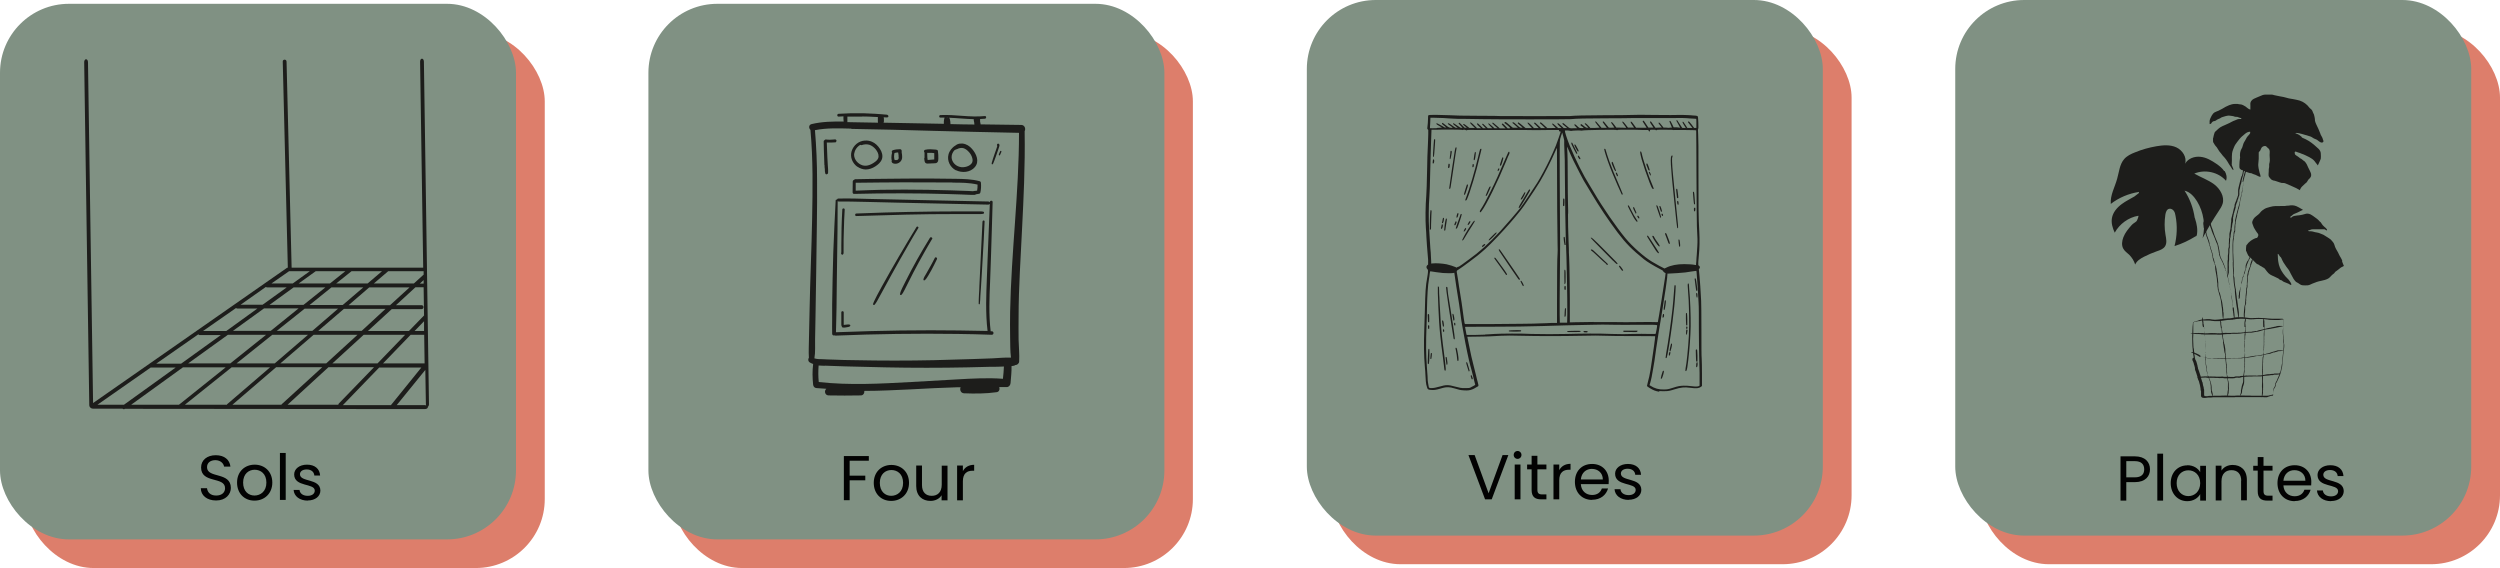
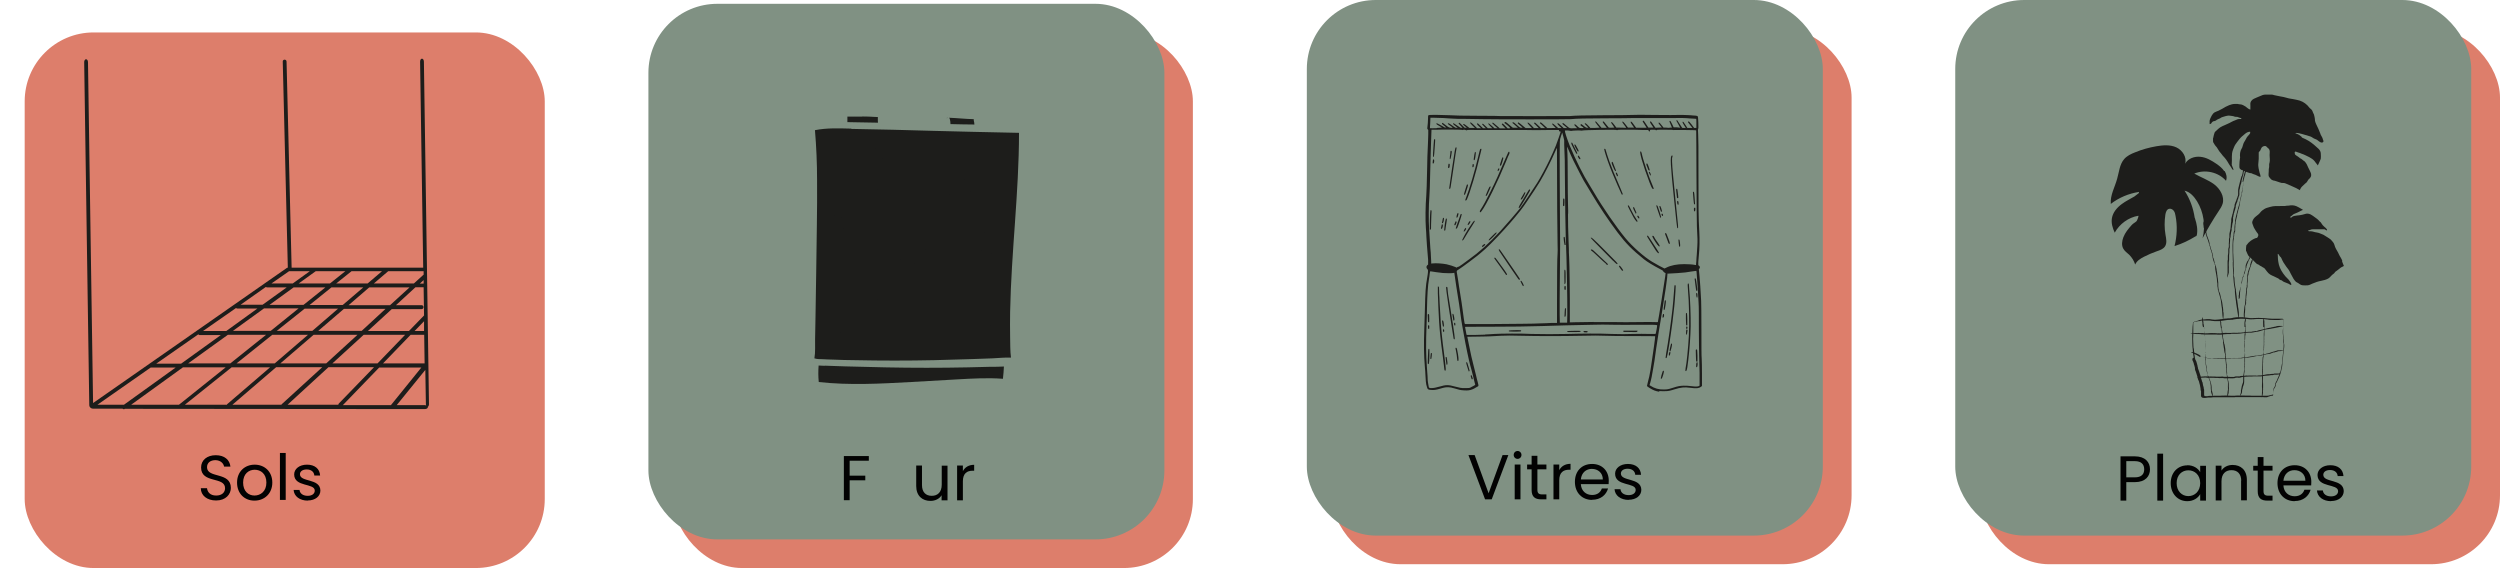
<svg xmlns="http://www.w3.org/2000/svg" id="Calque_1" data-name="Calque 1" viewBox="0 0 177.28 40.28">
  <defs>
    <style>
      .cls-1 {
        fill: #020202;
      }

      .cls-2 {
        fill: #dd7e6b;
      }

      .cls-3 {
        fill: #1d1d1b;
      }

      .cls-4 {
        fill: #809183;
      }
    </style>
  </defs>
  <rect class="cls-2" x="1.75" y="2.3" width="36.88" height="37.98" rx="4.89" ry="4.89" />
  <rect class="cls-2" x="47.73" y="2.3" width="36.86" height="37.98" rx="4.89" ry="4.89" />
  <rect class="cls-2" x="94.42" y="2.03" width="36.88" height="37.98" rx="4.89" ry="4.89" />
  <rect class="cls-2" x="140.4" y="2.03" width="36.88" height="37.98" rx="4.89" ry="4.89" />
-   <rect class="cls-4" y=".27" width="36.59" height="37.98" rx="4.89" ry="4.89" />
  <rect class="cls-4" x="45.98" y=".27" width="36.59" height="37.98" rx="4.89" ry="4.89" />
  <rect class="cls-4" x="92.67" width="36.59" height="37.98" rx="4.89" ry="4.89" />
  <rect class="cls-4" x="138.65" width="36.59" height="37.98" rx="4.89" ry="4.89" />
  <g>
    <path class="cls-1" d="M59.84,32.34h1.77v.33h-1.36v1.06h1.11v.33h-1.11v1.41h-.41v-3.14Z" />
-     <path class="cls-1" d="M63.19,35.52c-.7,0-1.23-.5-1.23-1.28s.55-1.27,1.25-1.27,1.25,.49,1.25,1.27-.56,1.28-1.26,1.28Zm0-.36c.43,0,.85-.29,.85-.92s-.41-.91-.83-.91-.82,.29-.82,.91,.38,.92,.81,.92Z" />
    <path class="cls-1" d="M67.18,35.48h-.41v-.36c-.16,.26-.46,.4-.79,.4-.57,0-1.01-.35-1.01-1.06v-1.45h.41v1.39c0,.5,.27,.76,.69,.76s.71-.26,.71-.79v-1.35h.41v2.47Z" />
    <path class="cls-1" d="M68.28,35.48h-.41v-2.47h.41v.4c.14-.27,.41-.45,.8-.45v.42h-.11c-.39,0-.69,.18-.69,.75v1.34Z" />
  </g>
  <g>
-     <path class="cls-3" d="M58.56,27.61c-.12,.14-.05,.42,.19,.43,.76,.02,1.52,.01,2.29,0,.19,0,.27-.18,.25-.32,1.11,0,2.21-.06,3.32-.11,1.11-.06,2.22-.12,3.33-.15,.06,0,.12,0,.18,0-.08,.16,0,.42,.24,.43,.77,.03,1.56,.03,2.32-.08,.18-.03,.23-.21,.18-.36,.17,0,.35,0,.52,0,.16,0,.26-.12,.28-.28,.03-.4,.08-.8,.07-1.21,.05,0,.09-.01,.14-.02,.05,0,.09-.03,.12-.05,.13,0,.27-.1,.28-.25,.03-.52-.03-1.04-.04-1.56,0-.54-.01-1.08,0-1.62,0-1.06,.04-2.12,.09-3.18,.1-2.1,.23-4.2,.3-6.3,.04-1.21,.06-2.42,.04-3.63,0-.02,0-.03,0-.05,.09-.16,.01-.43-.23-.44-.96-.01-1.93-.03-2.89-.04-.02-.07-.03-.13-.04-.2,0,0,0,0,0,0,0,0,0,0,0-.01,0-.01,0-.02,0-.03,0-.02,0-.04,0-.07,0-.02,0-.05,0-.07,.11,0,.22-.01,.34-.02,.12-.01,.12-.2,0-.19-1.05,.11-2.1-.12-3.15-.07-.12,0-.12,.19,0,.18,.1,0,.19,0,.29,0-.03,.09-.04,.17-.05,.26,0,.05,0,.1,0,.15,0,0,0,.02,0,.03-1.43-.02-2.86-.05-4.28-.08,.02-.02,.02-.06,.03-.09,0-.04,0-.09,0-.13,0-.06,0-.11-.02-.16,.02,0,.04,0,.06,0,.07,0,.15,.02,.22,0,.09-.02,.07-.14,0-.17-.07-.03-.15-.02-.22-.03-.07,0-.15-.01-.22-.02-.14-.01-.28-.02-.42-.03-.29-.02-.58-.03-.87-.04-.58-.01-1.16,0-1.74,.04-.13,0-.13,.21,0,.2,.11,0,.22-.01,.34-.02,0,.06,0,.12,0,.18,0,.04,0,.09,.01,.13,0,.02,0,.04,.01,.06,0,0,0,0,0,0-.77-.01-1.53,0-2.28,.18-.21,.05-.21,.29-.08,.41,.19,2.09,.16,4.19,.12,6.29-.04,2.15-.14,4.3-.18,6.45-.01,.62-.03,1.23-.04,1.85,0,.3-.01,.6-.02,.9,0,.22-.01,.45,.01,.67-.07,.1-.07,.24,.06,.33,.08,.05,.16,.08,.24,.11,0,0,0,.01,0,.02-.06,.48-.05,.96,0,1.45,.02,.14,.1,.23,.24,.24,.24,.02,.47,.04,.7,.05Zm8.63-19.26s-.03,.02-.04,.03c0,0,0,0-.01,0,0-.01,0-.02,.01-.03,.01,0,.03,0,.04,0Zm.16,.07s-.03-.05-.05-.07c.58,.02,1.16,.09,1.75,.1,0,.02,0,.04,0,.06,0,.05,.02,.1,.03,.16,0,.03,0,.05,.01,.08,0,.03,0,.06,.01,.08,0,0,0,0,0,0-.57,0-1.14-.02-1.7-.03,0,0,0,0,0-.01,0-.12-.02-.25-.05-.37Zm-6.2-.16c.29,0,.58,.01,.87,.03,.08,0,.16,0,.23,.01,0,0,0,0,0,0,0,.07,0,.13,0,.2,0,.03,0,.07,0,.1,0,.03,0,.05,.01,.08,0,0,0,.01,0,.02-.56-.01-1.12-.02-1.67-.03-.17,0-.33,0-.5-.01,0-.13,0-.26,0-.38,0,0,0,0,0-.01,.35,0,.7-.01,1.06,0Zm-.78,.88c.98,.02,1.96,.04,2.93,.06,1.92,.05,3.84,.11,5.75,.15,1.07,.02,2.14,.04,3.21,.07,0,4.24-.55,8.46-.63,12.7-.01,.59-.01,1.19,0,1.78,.01,.48,0,.98,.06,1.46-.43-.02-.87,.03-1.3,.05-.46,.02-.92,.04-1.38,.05-.92,.03-1.85,.06-2.77,.08-1.87,.04-3.74,.04-5.61,0-.52,0-1.03-.02-1.54-.04-.26,0-.51-.02-.77-.03-.19,0-.39,0-.57-.06,.08-.44,.04-.93,.05-1.36,.01-.54,.02-1.08,.03-1.63,.02-1.07,.04-2.13,.05-3.2,.02-2.15,.08-4.3,.06-6.46,0-1.18-.05-2.35-.15-3.53,.85-.17,1.71-.13,2.57-.11Zm-1.89,16.79c.48,.02,.95,.03,1.43,.05,.96,.03,1.92,.05,2.88,.07,1.94,.04,3.89,.04,5.83,0,.53-.01,1.07-.03,1.6-.04,.32,0,.65,0,.97-.02-.02,.29-.03,.58-.07,.87-1.06-.08-2.15-.02-3.2,.04-1.11,.06-2.22,.13-3.33,.19-2.16,.12-4.37,.24-6.53,0-.04-.39-.04-.78-.01-1.17,.14,0,.29,.01,.43,.02Z" />
+     <path class="cls-3" d="M58.56,27.61Zm8.63-19.26s-.03,.02-.04,.03c0,0,0,0-.01,0,0-.01,0-.02,.01-.03,.01,0,.03,0,.04,0Zm.16,.07s-.03-.05-.05-.07c.58,.02,1.16,.09,1.75,.1,0,.02,0,.04,0,.06,0,.05,.02,.1,.03,.16,0,.03,0,.05,.01,.08,0,.03,0,.06,.01,.08,0,0,0,0,0,0-.57,0-1.14-.02-1.7-.03,0,0,0,0,0-.01,0-.12-.02-.25-.05-.37Zm-6.2-.16c.29,0,.58,.01,.87,.03,.08,0,.16,0,.23,.01,0,0,0,0,0,0,0,.07,0,.13,0,.2,0,.03,0,.07,0,.1,0,.03,0,.05,.01,.08,0,0,0,.01,0,.02-.56-.01-1.12-.02-1.67-.03-.17,0-.33,0-.5-.01,0-.13,0-.26,0-.38,0,0,0,0,0-.01,.35,0,.7-.01,1.06,0Zm-.78,.88c.98,.02,1.96,.04,2.93,.06,1.92,.05,3.84,.11,5.75,.15,1.07,.02,2.14,.04,3.21,.07,0,4.24-.55,8.46-.63,12.7-.01,.59-.01,1.19,0,1.78,.01,.48,0,.98,.06,1.46-.43-.02-.87,.03-1.3,.05-.46,.02-.92,.04-1.38,.05-.92,.03-1.85,.06-2.77,.08-1.87,.04-3.74,.04-5.61,0-.52,0-1.03-.02-1.54-.04-.26,0-.51-.02-.77-.03-.19,0-.39,0-.57-.06,.08-.44,.04-.93,.05-1.36,.01-.54,.02-1.08,.03-1.63,.02-1.07,.04-2.13,.05-3.2,.02-2.15,.08-4.3,.06-6.46,0-1.18-.05-2.35-.15-3.53,.85-.17,1.71-.13,2.57-.11Zm-1.89,16.79c.48,.02,.95,.03,1.43,.05,.96,.03,1.92,.05,2.88,.07,1.94,.04,3.89,.04,5.83,0,.53-.01,1.07-.03,1.6-.04,.32,0,.65,0,.97-.02-.02,.29-.03,.58-.07,.87-1.06-.08-2.15-.02-3.2,.04-1.11,.06-2.22,.13-3.33,.19-2.16,.12-4.37,.24-6.53,0-.04-.39-.04-.78-.01-1.17,.14,0,.29,.01,.43,.02Z" />
    <path class="cls-3" d="M60.8,11.82c.17,.12,.37,.19,.58,.2,.25,0,.49-.09,.69-.22,.2-.13,.39-.29,.47-.52,.08-.24,0-.51-.14-.72-.14-.22-.33-.41-.57-.51-.15-.06-.32-.1-.49-.08-.01,0-.02,0-.03,0-.43,.03-.79,.34-.92,.75-.13,.42,.06,.86,.41,1.11Zm-.22-.93c.03-.26,.21-.5,.43-.62,.03,.02,.06,.03,.09,.02,.18-.06,.37-.08,.56-.02,.17,.06,.32,.18,.43,.31,.11,.14,.22,.32,.21,.51,0,.18-.14,.32-.28,.41-.29,.21-.65,.35-.99,.17-.29-.15-.5-.45-.46-.79Z" />
    <path class="cls-3" d="M67.79,12.07c.43,.21,1.01,.16,1.33-.21,.36-.4,.12-.95-.19-1.3-.17-.2-.4-.35-.67-.38-.11-.01-.24,0-.34,.04-.06,.02-.12,.06-.17,.1,0,0,0,0,0,0-.24,.14-.43,.39-.49,.63-.12,.45,.12,.92,.53,1.13Zm-.1-1.41s.02-.02,.04-.04c.02,0,.04,0,.06-.02,.04-.02,.07-.02,.11-.04,.03-.01,.06-.03,.09-.04,.08-.02,.13-.03,.22-.03,.14,0,.29,.09,.4,.19,.13,.12,.24,.26,.3,.42,.05,.13,.09,.28,.03,.42-.07,.15-.23,.24-.38,.29-.17,.05-.34,.07-.51,.02-.31-.08-.56-.35-.57-.68,0-.2,.08-.36,.21-.51Z" />
    <path class="cls-3" d="M63.22,11.43s.02,.1,.07,.13c.03,.02,.06,.03,.09,.04,.12,.03,.26,.01,.37-.06,.12-.07,.2-.19,.22-.33,.01-.09,0-.18-.01-.27,0-.04-.01-.08-.02-.12,0-.02,0-.03,0-.05,0-.02,0-.04,0-.07,0-.07-.05-.12-.12-.12-.17,0-.34,.02-.5,.07-.06,.02-.1,.08-.08,.14,0,.01,0,.02,.02,.03-.03,.11-.05,.23-.05,.35,0,.08,.01,.16,.03,.24Zm.51-.25s0,.02,0,.02c0,.01,0,.02-.01,.04,0,0,0,0,0,0,0,0,0,0,0,0,0,0,0,.02-.01,.03,0,0,0,.01-.01,.02,0,0,0,0-.01,.01,0,0-.01,.01-.02,.02,0,0,0,0-.01,0-.01,0-.03,.02-.04,.03,0,0-.01,0-.02,0,0,0-.01,0-.02,0,0,0-.02,0-.03,0,0,0-.01,0-.02,0-.01,0-.03,0-.05,0,0,0-.01,0-.02,0,0,0-.02,0-.02,0,0,0,0,0,0,0-.03-.09-.04-.17-.04-.26,0-.08,.01-.16,.03-.24,.09-.02,.17-.04,.26-.04,.01,.07,.02,.14,.03,.21,0,0,0,0,0,0,0,0,0,0,0,.01,0,.01,0,.03,0,.04,0,.02,0,.05,0,.07Z" />
    <path class="cls-3" d="M65.54,11.2c0,.08,.01,.17,.03,.25,.02,.1,.1,.15,.2,.15,.07,0,.15,0,.23-.01,.08,0,.15,0,.23-.01,.08,0,.18,0,.24-.07,.06-.07,.07-.16,.07-.25,0-.18,0-.36-.03-.55,0-.06-.07-.09-.13-.1-.26-.02-.52-.05-.77,.01-.1,.02-.11,.14-.05,.2,0,.13,0,.25,0,.38Zm.71-.34s0,.06,0,.09c0,.06,0,.13,0,.19,0,.06,0,.11,0,.17-.01,0-.02,0-.03,0-.13,.01-.26,.02-.39,.03-.02,0-.03,0-.05,0,0-.06-.02-.11-.02-.17,0-.11-.01-.22-.01-.33,.07,0,.15,0,.22,0,.09,0,.18,0,.28,.02Z" />
    <path class="cls-3" d="M59.26,14.19c-.07,1.24-.12,2.47-.17,3.71-.04,1.23-.06,2.46-.08,3.69,0,.34,0,.69,0,1.03,0,.35-.01,.7,0,1.05,0,.1,.1,.14,.17,.11,.02,.01,.04,.02,.07,.02,1.44-.06,2.89-.1,4.33-.12,1.43-.02,2.87-.02,4.31,0,.81,.01,1.62,.03,2.44,.06,.16,0,.16-.25,0-.25-.03,0-.05,0-.08,0-.14-1.17-.09-2.35-.04-3.52,.05-1.2,.08-2.41,.12-3.61,.02-.68,.04-1.35,.06-2.03,0-.13-.19-.13-.2,0,0,0,0,.01,0,.02-.02-.04-.05-.06-.1-.06-1.39-.03-2.77-.06-4.16-.09-1.38-.03-2.77-.06-4.15-.09-.77-.02-1.55-.05-2.33-.03-.06,0-.09,.04-.1,.08-.03-.02-.09,0-.09,.04Zm.19,.1c.69-.01,1.38,.02,2.07,.03l2.08,.05c1.38,.03,2.77,.06,4.15,.09l2.34,.05s.08-.02,.1-.05c-.05,1.15-.09,2.3-.14,3.46-.03,.6-.05,1.21-.07,1.81-.02,.59-.05,1.19-.05,1.78,0,.66,.02,1.31,.1,1.96-1.34-.03-2.69-.05-4.03-.05-1.44,0-2.87,.02-4.3,.06-.81,.02-1.62,.05-2.42,.08,.01-.28,.01-.56,.02-.83,0-.31,.01-.61,.02-.92,0-.62,.01-1.24,.02-1.85,.02-1.23,.03-2.46,.05-3.69,0-.67,0-1.34,.01-2.01,.02,.02,.04,.03,.08,.03Z" />
    <path class="cls-3" d="M60.6,12.74s-.06,.01-.07,.03c-.03,.02-.06,.05-.06,.09,0,.26,0,.52-.01,.78,0,.06,.05,.12,.11,.11,1.11-.03,2.23-.04,3.34-.04,1.11,0,2.22,.02,3.32,.05,.31,.01,.62,.02,.93,.03,.16,0,.31,.01,.47,.02,.16,0,.32,.02,.48,.01,.04,0,.07-.02,.09-.04,.08-.01,.15-.03,.23-.04,.04,0,.08-.05,.09-.09,.05-.22,.06-.45,.04-.68,0-.06-.04-.11-.09-.12-.55-.15-1.12-.16-1.68-.17-.58-.01-1.16-.02-1.74-.02-1.16,0-2.32,0-3.48,.02-.66,0-1.31,.02-1.97,.03Zm6.94,.21c.59,0,1.2,0,1.78,.14,0,.14,0,.28-.03,.43-.06,0-.11,.02-.17,.02-.04,0-.07,0-.11,.02,0,0-.01,0-.02,0-.23-.02-.46-.02-.69-.03-.28-.01-.56-.02-.83-.03-.56-.02-1.11-.03-1.67-.04-1.12-.02-2.24-.02-3.35,0-.59,.01-1.18,.04-1.77,.06,0-.19,0-.37,0-.56,1.13-.01,2.26-.03,3.38-.03,1.16,0,2.31,0,3.47,.01Z" />
    <path class="cls-3" d="M65.12,16.17c.05-.08-.08-.15-.13-.07-.85,1.39-1.67,2.79-2.46,4.22-.11,.2-.22,.4-.33,.61-.05,.1-.1,.2-.15,.3-.05,.11-.11,.21-.14,.32-.02,.06,.06,.11,.11,.06,.13-.15,.22-.34,.32-.52,.1-.18,.19-.36,.29-.53,.19-.36,.39-.72,.59-1.08,.39-.71,.79-1.41,1.2-2.12,.23-.4,.46-.8,.7-1.19Z" />
    <path class="cls-3" d="M66.1,16.96c.06-.1-.1-.2-.16-.09-.62,1-1.2,2.03-1.73,3.09-.07,.15-.15,.29-.22,.44-.07,.15-.15,.3-.17,.47,0,.05,.07,.07,.1,.04,.1-.1,.16-.23,.23-.36,.07-.13,.13-.27,.2-.4,.13-.26,.27-.53,.4-.79,.27-.52,.55-1.03,.84-1.54,.16-.29,.33-.57,.5-.86Z" />
    <path class="cls-3" d="M66.29,18.29c-.13,.26-.27,.52-.42,.78-.07,.12-.14,.25-.21,.37-.07,.12-.17,.26-.18,.39,0,.04,.05,.07,.08,.05,.11-.07,.19-.22,.26-.33,.08-.13,.15-.25,.22-.38,.14-.26,.27-.52,.4-.79,.05-.1-.1-.19-.15-.09Z" />
    <path class="cls-3" d="M59.64,17.92s0,.1,.05,.13c.07,.05,.12-.04,.13-.1,0-.11,0-.23,0-.34,0-.43,0-.86,.02-1.29,.01-.49,.03-.97,.06-1.46,0-.11-.17-.11-.17,0-.05,.86-.07,1.73-.07,2.59,0,.1,0,.2,0,.3,0,.06,0,.11,0,.17Z" />
    <path class="cls-3" d="M69.67,15.71c-.08,1.52-.15,3.04-.22,4.56,0,.21-.02,.42-.03,.62,0,.22-.03,.44-.02,.65,0,.04,.07,.06,.08,.01,.03-.18,.03-.38,.04-.56,.01-.19,.02-.38,.04-.57,.02-.38,.04-.77,.07-1.15,.04-.76,.09-1.51,.13-2.27,.02-.43,.04-.87,.06-1.3,0-.09-.14-.09-.14,0Z" />
-     <path class="cls-3" d="M59.69,23.18c.05,.05,.12,.06,.18,.05,.07,0,.14-.02,.21-.03,.06-.01,.15-.02,.2-.07,.03-.03,.02-.08-.01-.1-.05-.03-.12-.02-.17-.02-.06,0-.12,.01-.18,.02-.03,0-.05,0-.08,.01,0,0,0,0-.01,0,0,0,0,0,0,0,0-.01,0-.04,0-.06,0-.03,0-.06,0-.1,0-.24,0-.49,0-.73,0-.11-.17-.11-.17,0,0,.29,0,.57,0,.86,0,.06,.01,.12,.05,.17Z" />
    <path class="cls-3" d="M60.74,15.32c1.17-.04,2.34-.07,3.51-.1,1.17-.03,2.34-.04,3.51-.04,.33,0,.66,0,.99,0,.16,0,.32,0,.48,0,.17,0,.34,.01,.5-.02,.07-.02,.07-.13,0-.15-.14-.03-.29-.02-.43-.02-.15,0-.29,0-.44,0-.29,0-.59,0-.88,0-.59,0-1.17,0-1.76,.01-1.17,.01-2.34,.04-3.51,.07-.66,.02-1.32,.04-1.98,.07-.12,0-.12,.19,0,.18Z" />
    <path class="cls-3" d="M70.4,11.64c.05-.07,.07-.17,.11-.25,.03-.09,.06-.18,.1-.27,.06-.17,.12-.35,.18-.52,.03-.08,.06-.17,.08-.25,.01-.06,0-.14-.06-.16-.1-.03-.15,.1-.09,.15,0,0,0,.01,0,.02-.01,.03-.02,.06-.03,.09-.02,.05-.04,.1-.05,.15-.04,.11-.08,.23-.12,.34-.04,.11-.07,.22-.11,.33-.02,.06-.03,.11-.05,.17-.02,.06-.04,.11-.04,.17,0,.05,.06,.06,.09,.02Z" />
    <path class="cls-3" d="M70.84,10.91s0,.02-.01,.03c0,.01,0,.03,0,.04,0,.04,.05,.06,.07,.03,0,0,.02-.02,.02-.03,0,0,0-.02,.01-.03,0-.02,.02-.04,.03-.06,.02-.04,.03-.08,.05-.12,.01-.03,0-.06-.02-.07-.01,0-.03,0-.04,0-.02,0-.02,.02-.03,.03-.02,.04-.03,.08-.05,.12,0,.02-.02,.04-.03,.06Z" />
    <path class="cls-3" d="M58.47,11.71c0,.09,0,.19,.02,.28,0,.1,0,.2,.03,.3,.03,.12,.19,.08,.2-.03,.01-.09,0-.19,0-.28,0-.09-.01-.19-.02-.28-.01-.18-.02-.37-.03-.55-.02-.35-.03-.69-.04-1.04,.1,0,.2,0,.3,0,.06,0,.12,0,.19-.01,.01,0,.03,0,.04,0,0,0,.01,0,.02,0,0,0,0,0,0,0-.01,0,0,0,0,0,.04,0,.08,0,.1-.03,.01-.01,.02-.03,.03-.05,0,0,0,0,0,0,0,0,0,0,0,0,.02-.03,.01-.07-.01-.09-.01-.02-.03-.03-.05-.04-.03-.01-.06-.01-.09,0-.2,.02-.4,.03-.6,0-.04,0-.07,.02-.09,.05-.03,.01-.06,.04-.06,.09,0,.38,.02,.75,.03,1.13,0,.18,.02,.37,.02,.55Z" />
    <path class="cls-3" d="M59.31,10.01s0,0,0,0h0Z" />
    <path class="cls-3" d="M59.3,9.92s0,0,0,0c0,0,0,0,0,0,0,0,.01,.01,0,0Z" />
  </g>
  <g>
    <path class="cls-1" d="M151.38,34.19h-.6v1.31h-.41v-3.14h1.01c.74,0,1.08,.41,1.08,.92,0,.48-.31,.91-1.08,.91Zm0-.34c.47,0,.67-.22,.67-.57s-.2-.58-.67-.58h-.6v1.15h.6Z" />
    <path class="cls-1" d="M152.98,32.17h.41v3.33h-.41v-3.33Z" />
    <path class="cls-1" d="M155.1,32.99c.46,0,.77,.23,.92,.49v-.45h.41v2.47h-.41v-.46c-.15,.27-.47,.5-.92,.5-.66,0-1.17-.52-1.17-1.28s.51-1.26,1.17-1.26Zm.08,.36c-.45,0-.83,.33-.83,.91s.38,.92,.83,.92,.84-.34,.84-.92-.39-.91-.84-.91Z" />
    <path class="cls-1" d="M158.93,34.1c0-.5-.27-.76-.69-.76s-.71,.26-.71,.79v1.36h-.41v-2.47h.41v.35c.16-.26,.46-.4,.79-.4,.57,0,1.01,.35,1.01,1.06v1.45h-.41v-1.4Z" />
    <path class="cls-1" d="M160.1,33.37h-.32v-.34h.32v-.62h.41v.62h.64v.34h-.64v1.45c0,.24,.09,.33,.34,.33h.3v.35h-.37c-.44,0-.68-.18-.68-.67v-1.45Z" />
    <path class="cls-1" d="M162.72,35.54c-.7,0-1.22-.5-1.22-1.28s.5-1.27,1.22-1.27,1.18,.5,1.18,1.18c0,.09,0,.16-.01,.25h-1.97c.03,.5,.38,.77,.8,.77,.37,0,.6-.19,.69-.46h.44c-.13,.45-.52,.8-1.13,.8Zm-.8-1.45h1.56c0-.48-.36-.75-.78-.75-.4,0-.73,.26-.78,.75Z" />
    <path class="cls-1" d="M165.31,35.54c-.58,0-.98-.31-1.01-.76h.42c.02,.24,.23,.42,.58,.42,.32,0,.5-.16,.5-.37,0-.55-1.46-.23-1.46-1.15,0-.38,.36-.69,.91-.69s.9,.29,.93,.77h-.41c-.02-.25-.21-.43-.54-.43-.3,0-.48,.14-.48,.34,0,.58,1.43,.27,1.45,1.15,0,.41-.36,.71-.9,.71Z" />
  </g>
  <g>
    <g>
      <g>
        <g>
          <path class="cls-3" d="M158.22,21.58v-.02s0,0,0,.02Z" />
          <path class="cls-3" d="M157.01,16.83h0s0,0,0,0Z" />
          <polygon class="cls-3" points="158.22 20.81 158.22 20.81 158.22 20.82 158.22 20.81" />
-           <path class="cls-3" d="M158.32,21.81c-.02-.26,0-.33-.04-.6,0-.06-.02-.13-.03-.2-.01-.07-.03-.13-.04-.19-.02-.06-.03-.16-.05-.23v-.03s-.01-.05-.01-.08h0s-.02-.07-.02-.09h0s0-.04,0-.04h0c-.02-.05-.03-.12-.04-.18h0c-.01-.12-.04-.16-.05-.27h0c-.04-.13-.03-.22-.08-.36,0,.02,0,0,0,0-.02-.07-.04-.13-.05-.13-.01-.05,0-.04,0-.05,0,0-.02-.04-.03-.08v.02s-.02-.07-.03-.11v.02c-.02-.06,0-.02-.02-.07h0c-.02-.07-.03-.12-.05-.2-.05-.15-.12-.31-.19-.46-.03-.07-.07-.15-.11-.22-.03-.07-.05-.14-.06-.22h0s-.03-.09-.02-.1v-.03s-.01-.03,0-.01c0-.03,0-.03-.01-.05v-.03c-.02-.13-.04-.23-.07-.37-.03-.16-.15-.44-.22-.6-.1-.22-.16-.5-.26-.73,0,0-.01-.03-.01-.03-.02-.07-.05-.14-.06-.22,0,0-.01-.07-.03-.15-.01-.09-.03-.2-.05-.29-.02-.09-.04-.14-.05-.13,0,.02,0,.11,0,.32h0c.01,.12,.02,.2,.05,.28-.01,.02,.03,.1,.03,.13h0c.03,.07,.04,.15,.08,.22,0,0,0,0-.01-.02,.02,.05,.05,.12,.04,.13,.05,.12,.11,.29,.15,.36h0s.02,.05,.04,.1c0,0,0,0,0,0,.03,.04,.05,.14,.07,.18h0s.04,.1,.04,.1v-.04s0,.08,.04,.14c.02,.07,.07,.12,.09,.19,.02,.03-.02-.03,0,.02,0,0-.01-.02-.01,0,.02,.05,.01,.08,.03,.14h0c.03,.08,.02,.15,.04,.2,.02,.08,0,.06,.02,.14v.03s.01,.02,.02,.07c0,0,0,.05,0,.03,0,.05,.02,.09,.04,.14,0,.03,.02,.05,.03,.08,0,.03,.02,.05,.03,.09,.02,.02,.04,.08,.06,.09,0,0,.05,.11,.01,.05,0,0,0-.01,0-.01h0c.02,.06,.06,.11,.08,.17,0-.02-.02-.04,0-.03l.02,.06h0s.03,.08,.03,.08h0s.01,.05,.04,.09c.01,.02,0-.04,.01,0,.02,.06,.04,.15,.07,.23,0,0,.01,.01,.02,.03h0c.04,.08,0,.04,.03,.12h0s.02,.01,.02,.01c.03,.07,0,.04,.04,.12,0-.03,0-.02,.02,.02h0s.01,.02,.01,.03c0-.01,0,0,0,.03v-.02s.01,.06,.01,.06c0,.05,.03,.12,.03,.14,0,0,.02,.1,.03,.12,0-.02,0,.04,0,.02,.01,.03,.03,.1,.03,.14h0c.02,.11,.05,.19,.06,.3,0,0,.01,.05,.02,.03,.03,.11,.02,.2,.05,.24,.01,.05,0,.06,0,.09h0c.02,.08,.02,.11,.04,.18,0,.03,.02,.04,.03,.1,0-.02,0,0,0,.03,0-.01,0-.02,0,.01,0,0,0,.01,0,.02,0,0,0,0,0,0,0,.04,0,.03,0,.01,0,0,0,0,0,0,0,.04,.02,.11,.01,.12,.02,.11,.04,.2,.05,.29,0,.01,0-.01-.01-.04v.07s0-.04,0-.06c0,.08,.03,.17,.03,.26v.02s0,0,0,0c0,0,0,.02,0,.04,0,.01-.01,0,0,.05,0,.04,.01,.11,.02,.16,0-.03,0-.02,0,0,0,.02,0,.04,0,.06h0s.01,.06,.02,.07c0,.01,0-.04-.01-.04,0,.1,0,.05,.01,.14,0,.05,0,0,.01,.01,0,.05,.01,.09,.01,.14v-.02c.02,.08,.02,.14,.02,.19,.03,.16,.05,.24,.06,.28,.01,.04,.02,.04,.02,.01,0-.02,0-.07,0-.1,0-.04,0-.07,0-.07,0-.25-.04-.37-.06-.67Z" />
        </g>
        <g>
          <path class="cls-3" d="M158.96,12.76v.02s0,0,0-.02Z" />
          <path class="cls-3" d="M158.02,17.96s0,0,0,0c0,0,0,0,0,0Z" />
          <polygon class="cls-3" points="158.7 13.55 158.71 13.55 158.7 13.54 158.7 13.55" />
          <path class="cls-3" d="M158.95,12.49c-.02,.07-.04,.12-.05,.18-.01,.05-.02,.09-.04,.14-.02,.09-.04,.18-.08,.32-.02,.07-.04,.14-.05,.21,0,.04-.01,.07-.02,.11,0,.04,0,.07,0,.11,0,.07,0,.18,0,.25,0,0,0,.02-.01,.03,0,.02,0,.05-.02,.07h0s-.03,.08-.03,.1h0s-.02,.04-.02,.04h0c-.02,.06-.04,.13-.06,.18h0c-.03,.06-.04,.1-.06,.14-.02,.04-.03,.08-.05,.15h0s0,.07-.01,.11c0,.03-.01,.06-.02,.08-.02,.06-.04,.11-.05,.19,0-.02,0,0,0,0-.02,.07-.04,.14-.03,.15-.02,.05-.02,.04-.02,.05,0,0,0,.05-.02,.09v-.02s-.02,.08-.03,.12l.02-.02c-.02,.06-.02,.01-.03,.07h0s-.02,.08-.03,.11c-.01,.03-.02,.07-.02,.12,0,.02,0,.04,0,.06,0,.02,0,.04,0,.06,0,.04-.02,.08-.02,.13-.01,.09-.02,.18-.02,.27,0,.09-.02,.17-.04,.25-.02,.08-.04,.17-.05,.25h0s0,.04,0,.06c0,.02,0,.05,0,.05,0,.01,0,.02,0,.04,0,0,0,.03,0,.01,0,.03,0,.03,0,.06v.04s-.03,.07-.03,.1c0,.04,0,.07,0,.1,0,.02,0,.03,0,.04,0,.01,0,.03,0,.05,0,.04-.01,.07-.01,.11,0,.05,0,.1,0,.16,0,.03,0,.06,0,.08,0,.03,0,.05-.02,.08,0,.03-.02,.06-.02,.1,0,.04,0,.07,0,.1,0,.03,0,.06,0,.08,0,.02,0,.05,0,.07,0,.06-.02,.13-.03,.21,0,.07,0,.14,0,.21,0,.02,0,.03,0,.05,0,.02,0,.04-.01,.05,0,.04-.01,.07-.01,.11,0,.07,0,.14,0,.21,0,0,0,.03,0,.03v.25s0,.07,0,.17c0,.02,0,.05,0,.08,0,.02,0,.05,0,.08,0,.05-.01,.1-.02,.15-.01,.1,0,.17,.02,.15,0,0,0-.04,.02-.09,0-.03,.01-.06,.03-.1,.01-.04,.03-.09,.04-.15h0s0-.03,0-.04c0-.02,0-.03,0-.04,0-.03,0-.05,0-.08,0-.05,0-.09,0-.14,.01-.01,0-.11,0-.14h0c-.01-.08,0-.17,0-.24,0,0,0,0,0,.02,0-.06,0-.13,.01-.14,0-.03,0-.07,.01-.11,0-.02,0-.04,0-.06,0-.02,0-.04,0-.06,0-.08,0-.15,0-.19h0s0-.06,.01-.11c0,0,0,0,0,0,0-.03,0-.07,.01-.11,0-.04,0-.08,0-.1h0s0-.07,0-.11c0,.01,0,.02,0,.04,0,0,0-.03,0-.05,0-.03,.02-.06,.03-.1,0-.02,0-.04,0-.06,0-.02,0-.04,0-.06,0-.04-.01-.08-.01-.12,0-.04,.01,.03,0-.02,0,0,0,.03,.01,.01,0-.05,0-.09,.01-.15h0s0-.05,.01-.07c0-.02,0-.04,0-.06,0-.04,0-.07,0-.1,0-.09,.03-.05,.03-.15,0-.01,0-.02,.01-.04,0-.02,0-.03,0-.04,0,0,0-.02,0-.04,0,0,0-.05,.01-.03,.01-.09,.02-.2,.06-.32,0-.03,.01-.1,0-.12,0,0,.02-.13,.02-.06,0,0,0,.02,0,.02h0c.02-.07,0-.13,.02-.2,0,.02,0,.05,0,.03v-.07s.01,.01,.01,.01c0-.03,0-.07,.01-.1h0s.03-.05,.03-.11c0-.03-.02,.05,0,0,0-.03,.02-.08,.01-.13,0-.05,0-.09,0-.12,0,0,0-.02,0-.04h0c.01-.09,.02-.03,.03-.12h0s0-.02,0-.02c0-.08,.02-.04,.03-.13,0,.03-.02,.01,0-.03h0s0-.02,.01-.04c0,.01,0,0,.02-.02v.03s0-.07,0-.07c.02-.05,.04-.13,.05-.15,0,0,.04-.11,.03-.14,0,.02,.02-.04,.02-.02,0-.02,0-.05,0-.08,0-.03,0-.06,.01-.07h0c.03-.1,.06-.19,.11-.3,0,0,.02-.05,0-.04,.03-.12,.09-.2,.08-.25,0-.02,.02-.04,.02-.05,0-.01,.01-.02,.02-.04h0s.02-.07,.02-.1c0-.03,0-.06,0-.1,0-.04-.01-.04,0-.11,0,.02,0,0,0-.03,0,.02,0,.02,0-.01,0,0,0-.01,0-.02,0,0,0,0,0,0,0-.04,0-.03,0-.01,0,0,0,0,0,0,.01-.04,.02-.12,.03-.12,.02-.12,.04-.21,.06-.32,0-.01,0,.01,0,.04,0-.02,.01-.05,.02-.07,0,0,0,.04-.01,.07,.03-.08,.03-.18,.06-.28v-.02s0,0,0,0c0,0,0-.02,0-.04,0-.01,.01,0,.02-.05,.01-.04,.02-.11,.04-.16,0,.03,0,.02,0,0,0-.02,.02-.04,.02-.06h0s.01-.07,.01-.08c0-.01,0,.04,0,.05,.03-.1,.02-.05,.04-.15,0-.06,0,0,0-.02,0-.05,.01-.1,.03-.15v.02c0-.09,.03-.14,.05-.2,.02-.08,.04-.15,.05-.2,0-.05,0-.08,0-.1-.01-.04-.02-.04-.02-.01,0,.02,0,.06-.02,.09-.01,.03-.02,.06-.02,.06-.03,.06-.05,.12-.07,.17-.02,.05-.03,.11-.04,.16-.01,.05-.02,.11-.03,.17-.01,.06-.03,.12-.06,.2Z" />
        </g>
        <g>
          <path class="cls-3" d="M156.55,16.69v.02s0,0,0-.02Z" />
          <path class="cls-3" d="M157.6,21.2h0s0,0,0,0Z" />
          <polygon class="cls-3" points="156.71 17.39 156.71 17.39 156.7 17.38 156.71 17.39" />
          <path class="cls-3" d="M156.4,16.5s.01,.06,.02,.08c0,0,0,.01,0,.02h0s0,.02,0,.03c0,.01,0,.02,.01,.03,.02,.04,.03,.08,.04,.11,.03,.07,.05,.15,.1,.27,0,.01,.01,.03,.02,.04h0s0,.01,0,.01v.02s.03,.06,.03,.09c.02,.06,.04,.12,.05,.18,.03,.05,.04,.15,.07,.21v.03s.02,.05,.02,.07h0s.02,.07,.03,.08h0s.01,.04,.01,.04h0c.02,.05,.03,.11,.05,.16h0c.02,.11,.04,.15,.05,.25h0s0,.01,0,.02c0,0,0,0,0,0h0s0,.02,0,.02c0,.01,0,.03,.01,.04,0,.03,.01,.05,.02,.08,.01,.05,.02,.1,.05,.17,0-.02,0,0,0,0,.02,.06,.03,.12,.05,.12,.01,.04,0,.04,0,.04,0,0,.02,.04,.03,.07v-.02s.02,.1,.02,.1v-.02c.01,.05,0,.02,0,.07h0c.01,.07,0,.12,.01,.19,.05,.3,.12,.61,.13,.9h0s.02,.09,.02,.1v.03s0,.03,0,.01c0,.03,0,.03,0,.05v.03c0,.06,0,.11,.02,.17,0,.03,0,.06,.01,.08v.02s0,.02,0,.02v.02s.02,.03,.02,.04c.03,.15,.12,.41,.16,.57,.06,.22,.06,.49,.11,.72,0,0,0,.03,0,.03,0,.07,.01,.14,.02,.21,0,0,0,.06,.01,.15,0,.08,.02,.19,.03,.27,.02,.16,.04,.22,.06-.18h0c0-.11,0-.19-.03-.27,.01-.01,0-.1,0-.12h0c-.02-.07,0-.15-.03-.21,0,0,0,0,0,.02,0-.05-.02-.12-.01-.12-.02-.12-.04-.29-.07-.36h0s-.01-.05-.03-.1c0,0,0,0,0,0-.02-.05-.03-.14-.04-.17h0s-.02-.1-.02-.1v.04s0-.07-.03-.14c-.01-.06-.06-.12-.08-.19-.02-.03,.02,.02,0-.02,0,0,.01,.02,.01,0,0-.02-.01-.04-.02-.06,0-.01,0-.02,0-.03,0-.01,0-.03-.01-.03,0,0,0,0,0,0-.02-.07,0-.14-.02-.19-.01-.08,.01-.05,0-.13v-.03s0-.02,0-.06c0,0,0-.05,0-.03,0-.09-.03-.18-.03-.29-.01-.02-.01-.08-.02-.1,0,0-.02-.12,0-.05,0,0,0,.02,0,.01h0c0-.06-.02-.11-.03-.18,0,.02,0,.04,0,.03v-.06s0,.01,0,.01v-.09s-.01,.01-.01,.01c0-.04,0-.06-.01-.11,0-.02,0,.04-.01,0,0-.06-.01-.15-.03-.22,0,0,0-.01-.01-.03h0c-.02-.08,0-.04-.02-.11h0s-.02-.01-.02-.01c-.03-.07,0-.04-.03-.12,0,.03,0,.02-.02-.02h0s0-.02-.01-.03c0,.01,0,0,0-.03v.02s0-.04-.01-.06c0-.05-.03-.12-.03-.14,0,0-.02-.1-.04-.12,.01,.02,0-.04,0-.02,0-.01-.02-.04-.03-.06,0-.01,0-.02-.01-.04,0,0,0-.01,0-.02,0,0,0,0,0,0,0,0,0,0,0,0,0,0,0,0,0,0,0,0,0,0,0,0,0,0,0,0,0-.01,0,0,0-.01,0-.02,0-.01,0-.03,0-.04,0-.02-.01-.05-.02-.07-.01-.05-.02-.09-.03-.14,0,0-.01-.05-.02-.03-.03-.1-.03-.19-.07-.22-.01-.05,0-.06-.01-.08h0c-.03-.07-.03-.1-.05-.16-.01-.03-.02-.03-.04-.09,.01,.02,0,0,0-.03,0,.01,0,.02,0-.01,0,0,0,0,0-.01,0,0,0,0,0,0-.01-.03-.01-.03,0-.01,0,0,0,0,0,0,0-.04-.03-.1-.02-.11,0-.03-.02-.05-.02-.07,0-.01,0-.02-.01-.03v-.02s0,0,0,0c0,0,0,0,0-.01-.02-.04-.04-.08-.06-.12,0-.01,.01,0,.02,.03l-.03-.06s.02,.03,.03,.05c-.02-.07-.07-.14-.09-.23v-.02s-.01,0-.01,0c0,0-.01-.02-.02-.03,0-.01,.01,0,0-.05,0,0,0-.02-.01-.03h0s0-.01,0-.01c0,0,0-.01,0-.02,0-.03-.02-.05-.02-.07,0,.02,0,.02,0,0,0-.02,0-.04,0-.05h0s-.02-.06-.02-.07c0-.01,.01,.03,.02,.04-.02-.09,0-.04-.03-.13-.02-.05,0,.01-.02-.01-.01-.04-.02-.08-.03-.13v.02s-.02-.07-.03-.1c0,0,0-.01,0-.02v-.02s0-.03,0-.04c-.01-.07-.03-.13-.05-.17-.01-.04-.02-.07-.03-.09-.01-.04-.02-.04-.02-.01,0,.02,0,.07,0,.1,0,.04,0,.06,0,.06,0,.06,.01,.11,.02,.15v.02s0,.01,0,.01c0,0,0,.01,0,.02,0,.01,0,.02,0,.03,0,.02,.01,.05,.02,.07,.02,.09,.05,.19,.08,.33Z" />
        </g>
        <g>
          <path class="cls-3" d="M159.14,13.22v.03s0,0,0-.03Z" />
          <path class="cls-3" d="M158.54,20.33s0,0,0,0c0,0,0,0,0,0Z" />
          <polygon class="cls-3" points="158.84 14.29 158.84 14.28 158.84 14.28 158.84 14.29" />
          <path class="cls-3" d="M159.09,12.86s-.01,.09-.02,.13c0,.04,0,.08-.01,.11-.01,.07-.02,.13-.03,.19-.02,.12-.04,.24-.08,.43-.04,.18-.08,.38-.12,.56-.01,.09-.06,.23-.08,.34l-.02,.04s-.01,.08-.03,.11h0c0,.05-.03,.11-.03,.13h0s-.02,.06-.02,.06h0c-.02,.08-.04,.17-.06,.25h0c-.05,.17-.05,.24-.09,.39h0s0,.05-.01,.07c0,.01,0,.02,0,.03v.02s0,0,0,.01h0s0,.09-.01,.13c-.01,.08-.03,.16-.03,.27,0-.03,0,.01,0,0,0,.03,0,.05,0,.08,0,.03,0,.04,0,.06,0,.03,0,.06,0,.06-.02,.07-.02,.05-.03,.06,0,0-.01,.06-.03,.11v-.03s0,.04,0,.04c0,0,0,.02,0,.03v.02s-.01,.08-.01,.08l.02-.03c-.01,.08-.02,.02-.02,.1h0c-.01,.12-.04,.18-.05,.3-.04,.47,0,.98,0,1.42v.02s.02,.12,0,.14v.05s0,.04,0,.02c0,.05,0,.05,0,.08v.05c0,.19,.02,.34,.03,.54,0,.03,0,.06,0,.1,0,.02,0,.04,0,.05,0,.02,0,.04,0,.06,0,.08,.01,.16,.02,.25,.01,.17,.03,.34,.05,.47,.02,.09,.03,.18,.05,.28,0,0,0,0,0,.01v.02s0,.04,0,.04c0,.02,0,.05,0,.07,0,.05,0,.1,.01,.15,.02,.19,.04,.39,.07,.57,0,.01,0,.04,0,.04l.05,.33s.06,.4,.1,.65c.02,.12,.04,.21,.05,.19,0-.02,.01-.15,0-.46h0c-.02-.17-.03-.29-.06-.41,.01-.02-.02-.15-.02-.19h0c-.03-.11-.02-.23-.05-.33,0,0,0,0,0,.03-.01-.08-.03-.18-.02-.19-.01-.09-.03-.2-.04-.31,0-.05-.01-.1-.02-.14,0-.01,0-.02,0-.03,0,0,0-.01,0-.02,0,0,0,0,0-.02,0-.02,0-.03-.01-.05h0c-.02-.06-.02-.08-.03-.15,0,0,0,0,0,0-.02-.07-.03-.21-.04-.27h0s-.01-.15-.01-.15v.06s0-.11-.01-.22c0-.05-.01-.1-.03-.15,0-.03-.01-.05-.02-.08,0-.02,0-.05,0-.08,0-.05,.01,.04,0-.03,0,0,0,.03,.01,.02,0-.07,0-.12,0-.21h0c-.02-.12,0-.23-.02-.3-.01-.12,.01-.08,0-.21v-.05c0-.05,0-.04,0-.1,0,0,0-.08,0-.04,0-.14-.02-.27-.02-.45-.01-.04,0-.13-.01-.16,0,0,0-.18,0-.08,0,0,0,.02,0,.02h0c0-.09,0-.17,0-.27,0,.03,0,.07,0,.04v-.09s0,.02,0,.02c0-.05,0-.09,0-.14v.02c0-.07,0-.09,0-.17,0-.03-.01,.06,0,0,0-.09,.02-.23,.04-.34,0,.01,0-.02,0-.05h0c0-.13,.02-.05,.03-.17h0s0-.02,0-.02c0-.03,0-.05,0-.06,0-.01,0-.02,0-.02,0-.01,.01-.03,.03-.09-.02,.05-.02,.02,0-.04v.02s.01-.04,.02-.07c0,.02,0,.01,.02-.04,0,.01,0,.02,0,.04,0-.03,0-.07,0-.1,0-.04,0-.08,0-.12,0-.04,0-.07,.01-.09,0,0,0-.04,0-.08,0-.04,0-.09,0-.11,0,.03,.01-.05,.02-.03,0-.02,0-.06,0-.1h0s0-.01,0-.01c0,0,0,0,0,0,0,0,0,0,0,0h0s0-.03,0-.03c0-.02,0-.03,.01-.04h0c.04-.16,.05-.28,.1-.43,0,0,.01-.07,0-.06,.03-.16,.09-.28,.08-.34,.02-.07,.03-.08,.04-.12v.02c.03-.13,.04-.17,.06-.27,0-.05,0-.06,.02-.15,0,.03,0,0,.01-.04,0,.02,0,.03,0-.01,0,0,0-.02,0-.03,0,0,0,0,0,0,.01-.06,0-.05,0-.02,0,0,0,0,0,0,.02-.06,.04-.16,.05-.17,.04-.17,.05-.29,.07-.43,0-.02,0,.02,0,.06,0-.03,.01-.07,.02-.1,0,0,0,.06-.01,.09,.02-.06,.02-.12,.03-.19,0-.06,.01-.13,.03-.2v-.03s0,0,0,0c0,0,0-.03,0-.05,0-.02,.01,0,.02-.07,.01-.05,.01-.16,.02-.23,0,.04,0,.03,0,0,0-.03,.01-.05,.01-.08h0s0-.02,0-.04c0-.03,0-.05,0-.06,0-.02,0,.05,0,.06,.03-.14,.01-.07,.05-.2,.01-.07-.01,.01,0-.02,.02-.06,.03-.13,.06-.2v.02c.02-.12,.04-.19,.07-.27,.05-.23,.04-.36,.04-.42,0-.06-.02-.06-.02-.02,0,.03-.01,.09-.02,.14,0,.05-.02,.09-.02,.09-.04,.17-.08,.3-.12,.44-.02,.07-.04,.14-.06,.23-.02,.08-.04,.18-.05,.29Z" />
        </g>
        <g>
          <path class="cls-3" d="M159.61,18.99h0s0,0,0,0Z" />
          <path class="cls-3" d="M159.19,21.74h0s0,0,0,0Z" />
          <polygon class="cls-3" points="159.39 19.37 159.39 19.37 159.39 19.36 159.39 19.37" />
          <path class="cls-3" d="M159.58,18.83c-.06,.14-.08,.17-.13,.32-.02,.07-.05,.15-.06,.22,0,.04-.02,.09-.03,.13h0s0,.05,0,.06h0s0,.04,0,.05h0s0,.02,0,.02h0s0,.07-.01,.1h0c-.01,.07,0,.09-.01,.16h0c.01,.08-.02,.12-.01,.21,0-.01,0,0,0,0,0,.04,0,.08,0,.08,0,.03,0,.02-.01,.03,0,0,0,.02,0,.05h0s0,.05,0,.05h.01s-.01,0-.01,.03h0s-.02,.07-.03,.11c-.02,.18-.02,.38-.05,.55h0s.01,.05,0,.06v.02s0,.02,0,0c0,.02,0,.02,0,.03v.02c-.02,.07-.01,.13-.02,.21,0,.02,0,.05-.01,.08,0,.03,0,.07,0,.09,0,.06-.03,.12-.04,.17,0,.04-.02,.07-.02,.11,0,.04,0,.08-.01,.11,0,.07-.02,.15-.02,.22,0,0,0,.02,0,.02,0,.04-.01,.09-.01,.13,0,0,0,.04,0,.09,0,.05,0,.12,.01,.17,.01,.05,.03,.08,.03,.07,.01-.01,.01-.06,.03-.18h0c0-.07,0-.11,0-.16,.01,0,0-.06,.01-.07h0s.02-.09,.01-.13c0,0,0,0,0,.01,0-.03,0-.07,.01-.07,0-.04,0-.08,0-.12,0-.02,0-.04,0-.06,0-.01,0-.03,0-.04h0s0-.03,0-.06c0,0,0,0,0,0,0-.03,.02-.08,.03-.1h0s.01-.04,.02-.06c0,0,0,.01,0,.02-.01-.01,.02-.04,.02-.09,0-.04-.02-.08-.01-.12,0-.02,0,.02,0-.01,0,0,0,.01,.01,0,0-.03,.01-.05,0-.08h0s.01-.09,0-.12c0-.05,.02-.03,.01-.08v-.02s0-.02,0-.04c0,0,0-.03,.01-.01,.01-.05,0-.11,.02-.18,0-.02,0-.05,0-.06,0,0,0-.07,.01-.03,0,0,0,0,0,0h0s0-.07,0-.11c0,.01,0,.03,0,.02v-.04s0,0,0,0v-.05s0,0,0,0c0-.03,.02-.03,.01-.07,0-.01-.01,.02,0,0,0-.03,.02-.09,.03-.13,0,0,0,0,0-.02h0s.01-.02,.01-.07h0s-.01,0-.01,0c0-.04,.01-.02,0-.07,0,.02-.01,0,0-.02h0s0-.01,0-.02c0,0,0,0,0-.01h0s0-.02,0-.02c0-.03,0-.07,.01-.08,0,0,0-.06,0-.07,0,.01,0-.02,.01-.01,0-.02,0-.06,0-.08h0c.01-.06,0-.11,.01-.17,0,0,0-.03,0-.02,0-.03,0-.06,.01-.08,0-.02,0-.04,0-.05,0-.03,.01-.03,.02-.05h0s.01-.06,.02-.1c0-.02,0-.03,0-.06,0,.01,0,0,0-.01,0,0,0,.01,0,0,0,0,0,0,0-.01,0,0,0,0,0,0,0-.02,0-.02,0,0,0,0,0,0,0,0,.01-.02,.02-.06,.03-.06,.02-.06,.02-.11,.04-.16,0,0,0,0,0,.02v-.04s0,.02,0,.03c.02-.04,.02-.09,.05-.14h0s0-.02,0-.02c0,0,0-.01,0-.02,0,0,.01,0,.02-.02,.01-.02,.02-.06,.03-.09,0,.01,0,0,0,0,0-.01,.01-.02,.01-.03h0s0-.03,0-.04c0,0,0,.02,0,.03,.02-.05,0-.03,.03-.08,0-.03,0,0,0-.01,0-.02,.01-.05,.03-.08h0s.02-.07,.04-.1c.03-.18,.02-.2,0-.18-.02,.02-.05,.09-.05,.09-.06,.13-.07,.2-.12,.36Z" />
        </g>
        <g>
          <path class="cls-3" d="M159.43,18.59h0s0,0,0,0Z" />
          <path class="cls-3" d="M158.82,20.57s0,0,0,0c0,0,0,0,0,0Z" />
          <polygon class="cls-3" points="159.24 18.86 159.24 18.86 159.24 18.86 159.24 18.86" />
          <path class="cls-3" d="M159.4,18.46c-.05,.1-.07,.12-.11,.23,0,.03-.02,.05-.03,.08,0,.03-.01,.06-.02,.08,0,.01,0,.03,0,.05,0,0,0,.02,0,.03,0,0,0,.02,0,.02h0s0,.03,0,.04h0s0,.03,0,.04h0s0,.02,0,.02h0s-.02,.05-.03,.07h0s-.02,.07-.04,.12h0s0,.05-.02,.07c0,0,0,.02-.01,.03,0,.01-.01,.03-.01,.04,0,0,0,0,0,0-.01,.03-.02,.06,0,.06,0,.02-.01,.01-.02,.01,0,0,0,.02,0,.04h0s-.01,.04-.01,.04h.01s-.01,0-.02,.02h0s-.03,.05-.05,.08c-.01,.03-.02,.06-.04,.1-.01,.03-.02,.07-.02,.11,0,.07-.02,.13-.04,.19h0s0,.04,0,.04v.02s0,.01,0,0c0,.01,0,.01,0,.02h0c-.02,.07-.01,.11-.03,.17-.01,.03-.02,.08-.03,.12-.01,.05-.02,.09-.04,.13-.01,.05-.03,.1-.05,.16,0,.03-.02,.06-.02,.09,0,.01,0,.03,0,.04,0,.01,0,.02,0,.04,0,0,0,.01,0,.01,0,.03-.01,.06-.02,.1,0,0,0,0,0,.02,0,0,0,.01,0,.02,0,0,0,.02,0,.03,0,.04,.01,.08,0,.11,0,.01,0,.02,0,.03,0,0,0,.01,0,.02,0,0,.02,0,.04-.02,.02-.02,.03-.05,.04-.1h0c0-.06,0-.08,0-.11,.01,0,0-.04,.01-.05h0s0-.03,0-.05c0-.02,0-.04,0-.05,0,0,0,0,0,0,0-.02,0-.05,0-.05,0-.05,.03-.12,.02-.16h0s0-.02,0-.04c0,0,0,0,0,0,0-.02,.02-.06,.02-.08h0s0-.03,.01-.04v.02s.01-.03,.01-.06c0-.03-.01-.07,0-.09,0-.02,0,.01,0,0,0,0,0,.01,0,0,0-.02,.01-.03,.01-.06h0s.02-.06,.02-.08c0-.03,.02-.02,.02-.06h.01s0-.02,0-.04c0,0,0-.02,.01,0,.02-.04,0-.08,.03-.13,0-.01,0-.04,0-.05,0,0,0-.05,.01-.02,0,0,0,0,0,0h0s0-.02,0-.04c0-.01,0-.02,0-.04,0,0,0,.02,0,0,0,0,0-.02,0-.02h0s0-.02,.01-.03h0s.02-.02,.02-.04c0-.01-.01,.01,0,0,.01-.02,.03-.06,.05-.09,0,0,0,0,0-.02h0s.02,0,.02-.04h0s0,0,0,0c0-.03,.02-.01,.01-.05,0,.01-.01,0,0-.01h0s0,0,0-.01c0,0,0,0,.01,0h0s0-.02,0-.02c.01-.02,.02-.05,.03-.05,0,0,0,0,.01-.02,0-.01,.01-.03,0-.04,0,.01,.01-.01,.02,0,0-.01,0-.05,.01-.06h0s.01-.04,.01-.06c0-.02,0-.04,.02-.06,0,0,0-.02,0-.02,0-.05,.05-.07,.03-.1,0-.02,.01-.02,.02-.03h0s.01-.05,.02-.08c0-.01-.01-.02,0-.04,0,0,0,0,0-.01,0,0,0,0,0,0,0,0,0,0,0,0,0,0,0,0,0,0,0-.02,0-.01,0,0,0,0,0,0,0,0,.01-.01,.01-.05,.02-.05,.01-.05,.01-.08,.03-.12,0,0,0,0,0,.02v-.03s0,.02,0,.03c.02-.03,.02-.07,.04-.1h0s0-.01,0-.01c0,0,0-.01,0-.02,0,0,.01,0,.02-.01,.01-.01,.02-.04,.02-.06,0,0,0,0,0,0,0,0,.01-.01,.01-.02h0s0-.02,0-.03c0,0,0,.02,0,.02,.02-.03,0-.02,.03-.05,0-.02,0,0,0-.01,0-.02,.01-.04,.03-.05h0s.02-.05,.04-.07c.02-.07,0-.11,0-.12-.01-.01-.02-.01-.02,0,0,0,0,.02-.01,.03,0,.01,0,.02,0,.02-.02,.04-.04,.07-.05,.11,0,.02-.02,.04-.03,.06,0,.01-.01,.02-.02,.04,0,.01-.01,.03-.02,.04Z" />
        </g>
      </g>
      <path class="cls-3" d="M157.72,12.13c-.13-.2-.33-.36-.53-.5-.35-.24-.73-.47-1.15-.51-.42-.05-.89,.12-1.09,.49,.14-.46-.19-.96-.62-1.16-.44-.2-.94-.16-1.41-.08-.52,.09-1.03,.23-1.51,.43-.29,.11-.58,.25-.78,.48-.33,.38-.36,.92-.5,1.4-.16,.59-.5,1.16-.45,1.78,.58-.45,1.28-.74,2-.85,0,.03,0,.05-.01,.08-.1,.08-.21,.16-.31,.24-.3,.18-.62,.33-.9,.54-.34,.25-.63,.59-.7,1-.06,.35,.05,.71,.2,1.03,.34-.62,.97-1.08,1.67-1.2,.06-.01-.09,.35-.12,.38-.11,.11-.23,.15-.34,.27-.24,.27-.47,.54-.6,.88-.1,.26-.14,.57,0,.81,.1,.18,.27,.29,.42,.43,.19,.19,.34,.43,.42,.69,.11-.26,.37-.42,.62-.55,.29-.15,.6-.28,.91-.39,.21-.07,.45-.15,.58-.34,.16-.24,.09-.55,.04-.83-.08-.47-.08-.95-.01-1.43,.03-.17,.09-.36,.25-.41,.12-.04,.26,.03,.34,.13,.08,.1,.11,.23,.13,.36,.14,.71,.11,1.45-.07,2.15,.52-.16,1.02-.4,1.49-.69,.04,0,.08-.04,.09-.08,.08-.39,0-.79-.12-1.16,0-.03-.02-.06-.03-.08-.1-.68-.34-1.34-.72-1.92,.39,.09,.68,.42,.89,.76,.47,.77,.61,1.73,.39,2.61,.35-.66,.73-1.3,1.14-1.92,.11-.16,.22-.33,.28-.52,.15-.51-.18-1.06-.6-1.38-.43-.32-.94-.49-1.41-.76,.76-.32,1.71-.11,2.25,.51,.09-.23,.03-.49-.1-.7Z" />
      <path class="cls-3" d="M164.74,9.95c-.03-.14-.09-.27-.17-.39-.02-.04-.03-.07-.04-.11-.07-.2-.17-.4-.26-.59-.04-.09-.09-.19-.11-.29-.01-.1,0-.17-.03-.27-.02-.06-.02-.11-.04-.17-.02-.06-.06-.11-.08-.17-.02-.05-.03-.1-.06-.14-.05-.08-.15-.13-.2-.2-.15-.21-.4-.4-.68-.49-.14-.04-.3-.07-.45-.1-.15-.03-.3-.04-.45-.09-.15-.05-.33-.08-.5-.11-.13-.02-.26-.05-.39-.08-.06-.01-.11-.04-.16-.04-.06,0-.14,0-.21,0-.15,0-.31-.02-.46,.03-.14,.05-.27,.12-.41,.17-.13,.05-.32,.13-.39,.24-.04,.05-.06,.1-.07,.16-.01,.07,0,.09,0,.16,0,.13,0,.21,0,.25v.05c-.14-.02-.24-.15-.35-.22-.1-.06-.24-.15-.37-.15-.07,0-.12-.02-.19-.03-.06,0-.13,0-.19,0-.14,0-.28,.04-.41,.09-.08,.03-.16,.07-.24,.11-.09,.04-.15,.1-.24,.14-.09,.04-.18,.09-.27,.14-.09,.04-.19,.07-.28,.12-.16,.1-.24,.3-.31,.45-.06,.13-.04,.25-.04,.38l.08-.02c.09-.07,.05-.09,.1-.12,.04-.02,.02-.03,.06-.05,.04-.02,.09-.02,.13-.03,.07-.02,.09-.05,.15-.09,.06-.04,.14-.06,.2-.09,.05-.02,.08-.06,.13-.08,.05-.02,.11-.03,.16-.05,.09-.03,.2-.06,.29-.07,.11-.01,.23,.02,.33,.03,.06,0,.11,.04,.17,.05,.06,.01,.11,0,.17,.01,.09,.02,.18,.09,.28,.08l-.02,.07c-.09,0-.21-.01-.28,.03-.09,.05-.18,.07-.27,.11-.1,.04-.18,.1-.27,.14-.11,.05-.22,.1-.33,.15-.11,.05-.22,.09-.33,.16-.1,.07-.19,.15-.27,.23-.07,.07-.12,.09-.14,.18-.02,.08-.06,.17-.07,.26v.03s-.03,.05-.03,.08c0,.01,0,.03,0,.05,0,.04,0,.08,0,.11,0,.07,0,.11,.04,.16,.03,.05,.06,.1,.09,.15,.04,.06,.09,.11,.14,.17,.03,.04,.05,.09,.08,.13,.04,.05,.05,.08,.08,.13,.04,.06,.1,.11,.14,.17,.07,.11,.17,.21,.26,.31,.07,.09,.14,.17,.19,.26,.07,.14,.17,.27,.26,.41,.06,.1,.07,.13,.14,.2,.08-.02-.03-.17-.09-.36,0-.03-.01-.06,0-.09,.03-.33-.04-.66,.08-.97,.05-.13,.1-.28,.18-.4,.1-.14,.2-.28,.31-.41,.11-.13,.24-.23,.37-.34,.09-.08,.22-.15,.36-.15,.02,.11,0,.13-.09,.23-.07,.08-.15,.16-.19,.26-.04,.09-.1,.17-.15,.26-.07,.12-.08,.25-.13,.37-.03,.07-.09,.15-.11,.22-.02,.05-.02,.11-.04,.17-.02,.1-.01,.21,0,.32,0,.02,0,.04-.01,.06-.02,.14-.04,.29-.04,.44,0,.11-.03,.27,.08,.33,0,0,0,0,0,0,.02,.04,.06,.06,.1,.05,.03,.02,.06,.03,.08,.04,.12,.07,.25,.11,.38,.15,.06,.02,.11,.04,.17,.04,.08,0,.11,.05,.19,.07,.09,.03,.17,.05,.25,.1,.08,.05,.15,.07,.24,.1,.03-.11-.04-.21-.06-.31-.02-.1-.05-.21-.07-.31-.01-.05-.01-.11-.02-.16-.01-.05,0-.1,0-.15,0-.12,.03-.24,.03-.36,0-.12,0-.23,0-.35,0-.03,0-.07,0-.1,.02-.06,.1-.1,.12-.16,.04-.09,.07-.21,.18-.26,.07-.03,.19-.09,.3,.06l.07,.06c.16,.12,.1,.33,.1,.49s.04,.36,0,.52c-.01,.05-.03,.08-.03,.14,0,.06,0,.12,0,.18-.03,.1-.03,.2-.03,.31s-.03,.24,0,.35c.02,.05,.06,.08,.09,.13,.03,.05,.08,.07,.12,.12l.12,.05c.06,.02,.08,0,.14,.03,.08,.03,.26,.08,.33,.11,.18,.08,.22-.01,.4,.07,.15,.07,.31,.14,.46,.2,.15,.06,.42,.19,.56,.28v-.05s.09-.18,.15-.22c.05-.03,.16-.17,.21-.2,.13-.09,.13-.12,.21-.25,.04-.07,.12-.11,.16-.18,.04-.06,.06-.1,.06-.17,0-.12-.05-.22-.1-.32-.08-.14-.14-.29-.21-.44-.03-.06-.08-.13-.13-.19-.04-.04-.07-.06-.12-.09-.06-.04-.09-.09-.15-.12-.07-.03-.09-.04-.14-.09-.08-.07-.1-.07-.19-.13-.07-.05-.12-.08-.12-.15,0-.07-.04-.09,.03-.14h.04c.11,.03,.11,.05,.16,.06,.08,.02,.17,.05,.25,.09,.08,.03,.15,.05,.23,.09,.11,.05,.2,.1,.31,.15,.15,.08,.29,.17,.39,.3,.05,.06,.08,.12,.13,.17,.03,.04,.07,.08,.09,.12,0-.01,.01-.02,.02-.04h0s0,0,0,0c.07-.14,.13-.28,.19-.43,0-.01,0-.03,0-.04,.02-.11,0-.23,0-.34,0-.11-.06-.23-.15-.32-.21-.2-.44-.4-.69-.56-.15-.09-.31-.17-.48-.24-.01,0-.02-.02-.03-.03,0-.01-.01-.03-.02-.04-.1-.09-.22-.17-.35-.21-.03-.02-.07-.04-.1-.05,.16-.02,.35,.03,.49,.07,.18,.05,.36,.11,.54,.16,.12,.03,.19,.09,.29,.15,.06,.04,.13,.05,.19,.08,.14,.07,.23,.22,.4,.22h0c.06-.01,.12-.06,.1-.14Z" />
      <path class="cls-3" d="M166.1,18.51c-.05-.17-.17-.31-.24-.47-.07-.18-.2-.34-.27-.52-.05-.13-.07-.27-.17-.37-.06-.06-.09-.12-.15-.17-.07-.06-.15-.1-.22-.15-.09-.06-.19-.12-.29-.18-.07-.04-.15-.05-.22-.09-.16-.08-.33-.07-.5-.13-.07-.02-.12-.03-.19-.03-.05,0-.17,.02-.18-.06h.03s.09-.02,.13-.04c.06-.03,.1-.04,.16-.04,.14,0,.28,0,.42,0,.09,0,.17,0,.26,0,.05,0,.11,0,.16,0,.06,.01,.12,.08,.18,.08,.04-.09-.15-.23-.21-.28-.06-.05-.11-.11-.16-.18-.02-.03-.03-.07-.06-.1-.02-.03-.05-.04-.08-.07-.06-.06-.11-.13-.18-.18-.05-.04-.1-.08-.15-.11-.11-.08-.21-.16-.33-.22-.14-.06-.26-.07-.4-.02-.11,.04-.24,.06-.35,.08-.13,.02-.26,.02-.39,.05-.12,.03-.18,.07-.26,.15l-.03-.09s.08-.05,.11-.08c.05-.04,.08-.08,.14-.11,.08-.04,.16-.07,.24-.1,.1-.04,.19-.1,.28-.14,.03-.01,.07-.04,.12-.05-.01-.01-.03-.03-.04-.05,0,0,0,0,0,0-.02-.01-.04-.02-.07-.03-.05-.03-.09-.06-.15-.09-.07-.03-.14-.07-.2-.1-.18-.07-.35-.08-.54-.04-.06,.01-.12,0-.17,.01-.05,.01-.09,.02-.15,.02-.09,0-.19,0-.28,0-.24,0-.48-.01-.71,.06-.14,.05-.27,.06-.4,.14-.12,.07-.24,.16-.32,.27-.08,.11-.18,.17-.29,.26-.13,.1-.21,.21-.26,.36-.04,.13,.03,.19,.06,.31,.03,.13,.12,.23,.18,.35,.1,.19,.26,.23,.14,.44l-.05,.07c-.09,0-.2,.06-.28,.1-.11,.06-.21,.13-.3,.22-.02,.02-.03,.03-.05,.05-.02,.02-.03,.04-.05,.07-.03,.04-.07,.06-.08,.11,0,.03,0,.06-.01,.09-.01,.04-.01,.07-.01,.1,0,.03,0,.07,0,.1,0,.02,0,.05,0,.07,0,0,.02,.02,.02,.03,0,.01,.01,.03,.02,.05,.04,.09,.07,.17,.12,.26,.03,.04,.07,.08,.1,.11,.02,.02,.05,.04,.07,.06,.02,.03,.04,.04,.07,.06,.05,.04,.09,.09,.13,.13,.05,.05,.11,.11,.16,.16,.04,.05,.1,.09,.16,.11,.03,.01,.06,.02,.08,.04,.02,.01,.04,.03,.06,.05,.03,.01,.06,.02,.09,.04,.02,.01,.04,.03,.07,.05,.07,.05,.14,.06,.19,.13l.03,.04c.07,.09,.14,.19,.22,.27,.16,.16,.35,.19,.54,.3,.05,.03,.1,.04,.15,.07,.04,.02,.07,.06,.11,.09,.04,.03,.09,.03,.14,.05,.05,.03,.09,.08,.14,.1,.11,.05,.24,.09,.35,.14,.04,.02,.16,.12,.19,.07,.04-.06-.14-.3-.17-.34-.08-.09-.17-.17-.25-.26-.2-.24-.39-.53-.46-.83-.06-.27-.08-.48-.08-.76l.05,.02s.1,.17,.12,.18c.04,.04,.05,.03,.08,.09,.05,.1,.09,.22,.15,.31,.06,.1,.14,.2,.2,.3,.07,.11,.17,.2,.23,.32,.06,.11,.1,.22,.17,.33,.07,.1,.09,.2,.17,.29,.04,.05,.07,.1,.12,.14,.04,.03,.09,.06,.14,.08,.12,.07,.19,.16,.34,.17,.11,.01,.26,.01,.37,0,.11-.01,.22-.08,.32-.12,.21-.09,.41-.16,.63-.2,.15-.03,.36-.08,.49-.16,.11-.06,.19-.18,.28-.26,.05-.04,.1-.07,.15-.12,.04-.04,.04-.08,.09-.11,.12-.08,.23-.17,.34-.26,.05-.04,.09-.06,.14-.08,.03-.02,.07-.04,.11-.06,0-.03-.03-.07-.04-.1-.03-.08-.06-.15-.09-.23Z" />
    </g>
    <g>
      <g>
        <path class="cls-3" d="M155.76,26.08v.03s0,.02,0,.03c0,0,0,0,0-.01,0-.01,0-.02,0-.05Z" />
        <path class="cls-3" d="M160.02,22.65s0,0-.01,0c0,0,.01,0,.01,0Z" />
        <path class="cls-3" d="M156.28,28.24s0,0,0,0c0,0-.01,0-.02,0,0,0,.01,0,.02,0Z" />
        <path class="cls-3" d="M155.46,25.44s0,.05,.01,.07c0,.02,0,.04,.02,.08,.02,.03,.03,.04,.03,.06,0,.02,.02,.03,.02,.05,.01,.03,.03,.07,.03,.1,0,.04,.02,.07,.03,.1,.02,.07,.04,.13,.05,.19,0,.01,0,.03,0,.04,0,.01,0,.03,0,.04,0,.02,0,.04,.01,.06,0,.02,.01,.03,.02,.05,.02,.06,.05,.12,.06,.17,.02,.06,.04,.12,.06,.19,.02,.07,.04,.14,.06,.22,0,.03,.01,.05,.02,.07,0,.02,.02,.04,.03,.06,.02,.04,.03,.08,.04,.13,0,.02,.01,.05,.02,.07,0,.01,0,.03,.01,.04v.03s.01,0,.02,.01c0,0,0,.01,0,.02v.02s.01,.05,.02,.07c0,.01,0,.03,0,.04v.02s.01,.02,.01,.02c0,.02,0,.04,.01,.06,0,.02,0,.05,.01,.07v.07s.03,.07,.03,.07c0,.02,0,.04,0,.06,0,.04,0,.09,0,.14,0,.04,0,.09,0,.15,0,.04,.03,.08,.06,.1,.03,.02,.06,.03,.09,.03,.1,.02,.23,0,.35-.02,.06,0,.12,0,.19,0,.07,0,.12-.02,.17-.02h.08c.07,0,.16,0,.23,0h0c.11,0,.23,0,.28,0h0s.13,0,.13,0h-.02s.09,0,.14,0c.05,0,.09,0,.14,0,.05,0,.09,0,.14,0,.04,0,.09,0,.13,0h-.01c.09,0,.17,0,.24,0,.03,0,.07,0,.09-.01,.03,0,.06,0,.09,0,.12,0,.23,0,.4,0h0c.21,0,.37,0,.54,0,.08,0,.17,0,.25,0,.02,0,.04,0,.07,0,.02,0,.05,0,.07,0,.05,0,.1,0,.14,0-.05,0,.02,0,.02,0,.02,0,.05,0,.08,0,.03,0,.05,0,.07,0,.01,0,.04,0,.07,0,.02,0,.05,0,.07,0,.04,0,.07,0,.1,0,0,0,.01,0,.01,0,0,0,0,0,0,0,0,0,0,0,0,0,.01,0,.03,0,.05,.01,.02,0,.03,0,.04,0,.02,0,.03,0,.04,0,.01,0,.01,0,.02,0,0,0,.03,0,.08,0,.02,0,.06,0,.09-.02,.02-.01,.05-.02,.07-.03-.02,0-.03,.01-.05,.02,.03-.01,.08-.02,.12-.04,.03-.02,.07-.02,.12-.04,0,0,.01,0,.03,0,0,0,.03,0,.05,0,0,0-.02,0-.02,0,0,0-.02,0-.02,0-.01,0-.02,0-.03,0,.02,0,.03,0,.05,0,.02,0,.03,0,.04-.01,.02-.01,.02-.02,.02-.03,0,0,0-.01,.01-.03,0-.02,0-.04,0-.08h0c0-.11,.01-.21,.04-.29,.01-.04,.03-.07,.06-.11,.01-.02,.03-.04,.04-.07,0-.01,.01-.03,.02-.04,0-.01,0-.03,.01-.04,0-.03,0-.06,.01-.09,0-.03,.01-.05,.02-.08,0-.02,.02-.05,.04-.07,.01-.03,.03-.05,.04-.08,.05-.11,.1-.22,.15-.33,.05-.11,.09-.23,.12-.35,.03-.12,.06-.24,.08-.36,.04-.24,.05-.48,.07-.71,.01-.23,.06-.45,.08-.68v-.04s.01-.07,0-.14c-.01-.06-.03-.13-.02-.15l-.02-.1s0-.09,0-.04c0-.05,0-.07-.01-.09,0-.02,0-.04,0-.07,0-.03,0-.07,0-.1-.01-.09-.03-.18-.03-.27,0-.09,0-.17,0-.25,0-.09,.02-.17,.03-.27,0-.05,0-.09,0-.14,0-.05,0-.1,0-.14,0-.01,0-.03,0-.05,0,0,0-.02,0-.02h0s0-.03,0-.03c0-.01,0-.03,0-.04v-.02s-.01-.01-.02-.02c-.02-.02-.05-.03-.08-.03-.03,0-.04,0-.06,0-.02,0-.04,0-.05,0-.04,0-.07,0-.11,0-.15,0-.33,0-.5,0-.17,0-.34-.03-.51-.04-.16-.01-.32-.02-.44-.02-.09,0-.18,0-.28,.01-.05,0-.1,0-.14,.01-.05,0-.09,0-.14,0-.19-.01-.38-.06-.58-.07-.1,0-.2,0-.3,0-.05,0-.1,0-.15,.01-.05,0-.1,.01-.15,.02-.05,0-.09,.02-.14,.03-.05,0-.09,.01-.14,.02-.09,0-.19,0-.28,.02-.01,0-.03,0-.05,0,0,0-.02,0-.02,0,0,0,0,0,0,0-.11,.02-.22,.04-.33,.05-.11,.01-.22,.03-.33,.03,0,0-.05,0-.12,0-.07,0-.18-.02-.31-.04-.06,0-.13,0-.21,0-.07,0-.13,.01-.2,.02-.07,0-.14,0-.22,.02-.07,.01-.14,.04-.2,.06l.05,.03s0-.02-.01-.02c0,0-.02,0-.02,0,0,0,0,0,0,0,0,0,0,0,0,0,0,0,0,0,0,0h-.01s-.02,0-.02,0c-.02,0-.03,0-.04,.01-.03,0-.06,.02-.08,.02-.03,0-.05,.02-.07,.02-.01,0-.02,0-.03,0h0s0,0,0,0h0s0,0,0,0h0s0,.01,0,.01c0,0,0,0-.01,0h-.01s-.04,.02-.05,.03c-.01,0-.03,.02-.04,.02-.02,.01-.03,.02-.03,.03,0,0,.04,0,.13-.06,.03,0,.08-.01,.13-.02,.03,0,.05-.01,.09-.02,.02,0,.03,0,.05-.01,0,0,.02,0,.02,0h.01s0,0,0,0c0,0,0,0,0,0,0,0,0,0,0-.01h0s0,0,0,0c0,0,0,0,0,0v.02c.06-.02,.13-.04,.21-.05,.07-.01,.16,0,.25,0h-.02s.09,0,.13,0c.04,0,.08,0,.12,0,.07,0,.14,0,.21,.02,.07,0,.13,.02,.2,.02,.06,0,.13,0,.19,0,.02,0,.1,0,.18,0,.08-.01,.17-.02,.21-.03h0c.11-.02,.23-.04,.34-.05,.11-.01,.22,0,.34-.02,0,0-.01,0-.06,.01,.04,0,.09,0,.13-.02,.04,0,.08-.02,.12-.02,.07-.01,.13-.02,.13-.02,.18-.02,.41-.03,.61-.01,.1,0,.2,.02,.29,.03,.09,0,.17,.01,.23,0h-.02c.07,0,.12,0,.16-.01,.05,0,.09,0,.17-.01,0,0,.02,0,.02,0,.07,0,.18,0,.29,0,.11,0,.21,.01,.27,.02h0s.3,.03,.3,.03h-.11s.22,.02,.44,.02c.1,0,.21,0,.31,0,.05,0,.1,0,.16-.02,.03,0,.05,0,.08-.01,.03,0,.05,0,.08,0,.02,0,.03,0,.03,0,0,0,0,0-.02,0,0,0-.01,0,0,0,0,0,0,0,.01,0,0,0,.02,0,.02,.02,0,0,0,0-.02-.01,0,0-.01,0,0,0,.01,0,.01,.02,.01,.03,0,0,0,.01,0,.02,0,0,0,.02,0,.02,0,.03,0,.06,0,.1,0,.07,0,.13,0,.22h0c0,.12-.02,.23-.04,.34-.01,.1,0,.2,0,.28,.02,.12,.02,.16,.02,.2,0,.02,0,.04,0,.07,0,.02,0,.03,0,.06,0,.02,0,.05,0,.08,0,.03,0,.07,0,.1,.02,.11,.02,.08,.04,.19,0,0,0,.03,0,.06,0,.03,0,.05,0,.02,0,.26-.05,.54-.08,.9,0,.08-.02,.26-.02,.32,0,0-.01,.09-.02,.16,0,.06-.02,.1,0,0,0-.02,0-.05,0-.05v-.02c-.04,.2-.05,.37-.11,.56,.02-.06,.04-.13,.03-.08,0,.03-.02,.06-.03,.09,0,.03-.02,.06-.03,.09v-.04c-.02,.09-.06,.17-.09,.26l.02-.03c-.06,.13-.08,.17-.14,.31-.03,.06,.06-.11,0,.02-.02,.04-.05,.09-.07,.13-.01,.02-.03,.05-.04,.08-.01,.03-.02,.06-.02,.1-.01,.06-.02,.12-.04,.16-.01,.02-.03,.05-.05,.08-.02,.03-.03,.06-.04,.09,.01-.02,0,.05-.01,.11h0c0,.07,0,.11,0,.13,0,.02,0,.04,0,.05,0,0,0,.01,0,.02,0,0,0,.02,0,.03,0,.01,0,.03,0,.04,0,0,0,0,0,0,0,0,0,0,0,0,0,0,0,0,0,0,0,0,0,0-.02,.01-.01,0-.03,0-.04,0-.03,.01-.07,.02-.09,.03-.03,0-.03,.01-.05,.01-.01,0-.03,0-.06,.01-.01,0-.03,.01-.06,.02,0,0,0,0-.01,0,0,0,0,0-.01,0,0,0-.02,0-.03,0,.02,0,.03,0,.04,0,0,0,0,0,0,0-.01,0-.04,.02-.11,.01h.03c-.07,0-.09,0-.13,0,.02,0,.02,0,.01,0,0,0-.01,0-.02,0,0,0-.01,0-.03,0,0,0-.01,0-.02,0,0,0,0,0-.01,0,0,0,0,0,0,0h0s0,0,.01,0c0,0,.02,0,.02,0h.03s-.03,0-.05,0c0,0-.01,0-.02,0h-.01s-.02,0-.02,0c-.03,0-.06,0-.09,0-.02,0-.03,0-.05,0,0,0-.02,0-.03,0-.01,0-.03,0-.04,0-.02,0-.05,0-.07,0-.02,0-.03,0-.06,0-.02,0-.04,0-.06,0-.02,0-.04,0-.06,0-.03,0-.06,0-.07,0,0,0-.02,0-.05,0-.03,0-.07,0-.11,0-.09,0-.18,0-.22,0,.06,0-.11,0-.06-.01-.08,0-.32,.01-.41,0h.02c-.17,0-.32,0-.47,0-.04,0-.07,0-.11,0-.04,0-.08,0-.11,.01-.07,0-.14,0-.22,0,.01,0-.15,0-.11,0-.08,0-.16-.01-.23-.01-.07,0-.14,0-.2,0-.12,0-.22,0-.28,.01-.15,0-.17,0-.25,0h.04c-.07,0-.13,0-.18,0-.05,0-.1,0-.14,.01-.04,0-.07,0-.11,0-.04,0-.09,0-.14,0-.05,0-.08,.01-.12,.02-.04,0-.09,.02-.17,0,.03,0,.02,0,0,0-.02,0-.05,0-.07-.02,.01,0,.03,.01,.03,0,0,0,0,0-.01,0,0,0-.02-.01-.03-.02,0,0,0-.01-.01-.02,0,0,0,0,0,0,0-.05,0-.08,0-.08,0,0,0,.02,0,.04,0,0,0,0,0,.02,0-.03,0-.06,0-.1,0-.04,0-.07,0-.11,0-.04,0-.07,0-.1,0-.03,0-.04,0-.05,0-.04-.02-.08-.03-.12,0-.04,0-.08-.02-.12,0-.02-.01-.04-.02-.06,0-.02,0-.03-.01-.05,0-.03-.01-.07-.02-.1,0,0,0-.02,0-.03v-.03s-.02-.03-.03-.04c-.01-.03-.02-.07-.03-.1-.01-.03-.02-.07-.03-.1-.01-.03-.03-.07-.04-.1,0-.01,0,0,.01,.01,0,.02,.03,.05,.04,.09-.01-.03-.03-.07-.04-.09,0-.01,0-.03-.01-.04v-.05s0,.03,0,.06c0,.03,.03,.07,.04,.1-.01-.03-.02-.06-.03-.08,0-.02-.01-.06-.02-.09-.02-.06-.03-.12-.06-.19-.02-.06-.04-.12-.06-.19-.02-.07-.05-.13-.07-.19,0-.01-.01-.03-.01-.05v-.02s0-.02-.01-.04c0-.02-.01-.05-.02-.07,0-.04,.01,0-.03-.14,0-.03-.02-.06-.03-.1,0-.03-.02-.08-.04-.12-.02-.04-.04-.08-.06-.12,0,0-.01-.02-.01-.02,0,0,0-.01,0-.02,0-.02,0-.04-.01-.05,.02,.07,0,.05,0,.02-.01-.07-.01-.11-.02-.16h0s-.03-.19-.04-.21c0-.04,.02,.11,.03,.12-.02-.14-.03-.17-.03-.21,0-.03,0-.07-.02-.21-.01-.15,0,.03-.02-.04-.01-.13-.02-.26-.02-.41v.05c-.02-.25-.01-.4,0-.57,0-.47,0-.72,0-.85,0-.12,0-.12-.02-.05-.01,.07-.02,.19-.03,.3,0,.11-.01,.2-.01,.2-.02,.37-.02,.65-.01,.94,0,.15,.01,.3,.03,.47,0,.04,0,.09,.01,.13,0,.02,0,.05,0,.07,0,.02,0,.05,.01,.07,.01,.09,.03,.2,.05,.3Z" />
      </g>
      <g>
        <path class="cls-3" d="M156.68,26.71h.02s0,0-.02,0Z" />
        <path class="cls-3" d="M160.48,26.63h0s0,0,0,0Z" />
        <polygon class="cls-3" points="157.26 26.83 157.26 26.83 157.25 26.83 157.26 26.83" />
        <path class="cls-3" d="M156.5,26.79c.1,0,.16,0,.23,0,.03,0,.07,0,.1,0,.04,0,.08,0,.13,0,.05,0,.1,0,.15,.01,.03,0,.05,0,.08,0,.03,0,.05,0,.07,0,.02,0,.05,0,.09,.01,.03,0,.07,.01,.1,0h.02s.04,0,.06,0h0s.06,0,.07,0h0s.02,0,.03,0h0s.09,.01,.14,.02h0s.05,0,.07,0c.02,0,.03,0,.05,0,.03,0,.06,0,.11,0h0c.11-.02,.17,.01,.28,0-.01,0,0,0,0,0,.05,0,.11,0,.11-.01,.04,0,.03,0,.04,0,0,0,.04,0,.07-.02h-.01s.06-.01,.08-.02c0,0-.01,0-.02,0,.04,0,.01,0,.05,0h0c.06-.01,.09,0,.16,.01,.07,0,.13-.02,.19-.04,.03,0,.06-.01,.09-.02,.03,0,.06,0,.09-.01,.13-.01,.25-.02,.36-.02h.01s.02,0,.03,0c.02,0,.04,0,.04,0h.03s.02,0,.01,0c.03,0,.03,0,.04,0h.03s.09,0,.14-.01c.02,0,.04,0,.07,0,.02,0,.05,0,.07,0,.06,0,.15,0,.24,0,.04,0,.09,0,.14,0,.04,0,.08-.01,.12-.02,.18-.04,.41-.03,.6-.07,0,0,.02,0,.02,0h.09s.06-.02,.09-.03c0,0,.02,0,.04,0,.01,0,.03,0,.05,0,.02,0,.04,0,.06,0,.04,0,.09,0,.14-.01,.04,0,.08-.02,.11-.03h.02s0-.02,0-.02c0-.02,0-.04,0-.05,0-.01,0-.02-.01-.02,0,0,0,0,0,.01,0,0,0,.02-.02,.04h0s-.1,0-.19,0h0s-.09,0-.12,0c0,0-.02,0-.03,0,0,0-.02,0-.03,0-.02,0-.04,0-.05,.02,0,0-.03,0-.05,0-.02,0-.04,0-.05,0h0c-.06,.02-.12,0-.18,.02,0,0,0,0,.02,0-.04,0-.1,.02-.1,0-.1,.01-.24,.03-.3,.05h0s-.05,0-.09,.01c0,0,0,0,0,0-.04,.01-.11,.02-.14,.03h0s-.05,0-.08,0h.03s-.06,0-.12,0c-.05,0-.11,.03-.16,.02-.03,0,.02-.01-.02,0,0,0,.02,0,0-.01-.04,0-.06,0-.11,0h0c-.06,0-.12,0-.16,0-.06,.01-.05-.01-.11,0h-.03s-.02,0-.05,0c0,0-.04,0-.02,0-.07,0-.15,.01-.24,0-.02,.01-.07,0-.08,.02,0,0-.1,0-.04,0,0,0,.01,0,.01,0h0c-.06-.01-.1,0-.15,.01,.02,0,.04,0,.02,0-.02,0-.04,0-.05,0h.01s-.05,0-.08,0h.01s-.05,0-.09,.02c-.02,0,.03,0,0,.01-.02,0-.05,0-.08,0-.03,0-.06,0-.09,0,0,0-.01,0-.03,0h0s-.04,0-.05,0c0,0-.01,0-.05,0h0s-.01,0-.02,.01c-.03,.01-.04,.01-.04,.01,0,0-.02,0-.04,.01,.02,0,.01,.01-.02,.01h0s-.02,0-.03,0c0,0,0,0-.02,0h.02s-.03,0-.05,0c-.02,0-.05,0-.07,0-.02,0-.04,0-.05,0,0,0-.08,0-.1,0,.02,0-.03,0-.02-.01-.02,0-.08,.01-.11,0h0s-.08,0-.12,0c-.02,0-.04,0-.06,0,0,0-.02,0-.03,0,0,0-.02,0-.03,0,0,0-.04,0-.03,0-.04,0-.08-.02-.12-.02-.04,0-.06,0-.08,.01-.04,0-.05,0-.07,0h0c-.07,0-.09,0-.14,0-.03,0-.03,0-.08,0,.02,0,0,0-.02,0,.01,0,.02,0,0,0,0,0,0,0-.01,0,0,0,0,0,0,0-.03,0-.02,0-.01,0,0,0,0,0,0,0-.03,0-.09,0-.09-.01-.09,0-.16,0-.23,0,0,0,0,0,.03,0-.02,0-.04,0-.06,0,0,0,.03,0,.05,0-.07-.01-.13,0-.21,0h-.02s0,0,0,0c0,0-.02,0-.03,0-.01,0,0-.01-.04-.01-.03,0-.08,0-.12,0,.02,0,.01,0,0,0-.02,0-.03,0-.04,0h0s-.05,0-.06,0c-.01,0,.03,0,.03,0-.07,0-.04,0-.11,0-.04,0,0,0-.01,.01-.03,0-.07,0-.11,0h.01c-.07,.01-.11,.02-.15,.02-.11,.04-.18,.06-.21,.07-.03,.01-.03,.02-.01,.02,.02,0,.05,0,.08,0,.03,0,.05,0,.05,0,.05,0,.09-.01,.13-.02,.04,0,.07-.01,.1-.01,.08,0,.16,0,.27-.01Z" />
      </g>
      <g>
        <path class="cls-3" d="M156.29,25.23h.02s0,0-.02,0Z" />
        <path class="cls-3" d="M160.59,25.04h0s0,0,0,0Z" />
-         <polygon class="cls-3" points="156.94 25.44 156.94 25.44 156.93 25.44 156.94 25.44" />
        <path class="cls-3" d="M156.06,25.24c.05,.03,.1,.05,.15,.06,.04,.01,.07,.02,.11,.04,.03,.01,.07,.03,.11,.04,.04,.01,.1,.03,.16,.03,.02,0,.03,0,.05,0h.02s.01,0,.02,0c.02,0,.05,0,.08,.01,.03,0,.06,.01,.1,.01,.03,0,.06,0,.09,0,.03,0,.06,0,.1,0,.04,0,.08,0,.11,0h.02s.05,0,.07,0h0s.07,0,.08,0h0s.04,0,.04,0h0c.06,0,.11,0,.16,0h0c.11,0,.15-.01,.25,0h0c.12-.02,.2,.01,.32,0-.02,0,0,0,0,0,.06,0,.12,0,.12-.02,.04,0,.04,0,.04,0,0,0,.04,0,.07,0h-.02s.1,0,.1,0h-.02c.05,0,.01,0,.06,0h0c.07,0,.11,0,.18,0,.02,0,.04,0,.05,0,.02,0,.03,0,.05,0,.03,0,.07,0,.1,0,.04,0,.07,0,.11,0,.04,0,.08-.01,.11-.02,.04,0,.07-.01,.1-.02,.04,0,.07,0,.11,0,.04,0,.07,0,.11-.01,.03,0,.07-.01,.1-.01h.01s.07-.02,.08-.02h.03s.03-.01,.01,0c.03,0,.03,0,.05-.01h.03c.11-.02,.2-.05,.32-.07,.07,0,.16-.01,.27-.03,.05,0,.11-.01,.16-.03,.05-.01,.09-.02,.13-.03,.05-.01,.11-.03,.16-.04,.06,0,.11-.01,.17-.02,.03,0,.06-.01,.09-.02,.03,0,.06-.02,.08-.03,.05-.02,.1-.04,.16-.06,0,0,.02,0,.02,0h.05s.03-.02,.05-.02c.03,0,.07-.02,.1-.03,0,0,.01,0,.04-.01,.02,0,.06-.02,.09-.03,.01,0,.03,0,.05,0,.01,0,.02,0,.04,0,0,0,.01,0,.02,0h.01s.09-.02,.12-.02c.04,0,.07-.01,.09-.01,.02,0,.03,0,.02-.01,0-.01-.09-.03-.28-.02h0s-.05,0-.08,0c-.03,0-.05,0-.07,.01-.04,.01-.07,.03-.11,.04-.02,0-.09,.03-.11,.03h0c-.06,.02-.14,.03-.2,.06,0,0,0,0,.02-.01-.05,.02-.11,.04-.11,.04-.03,.01-.05,.02-.08,.03-.03,0-.06,.02-.09,.02-.06,.01-.12,.02-.15,.04h0s-.05,0-.1,.02c0,0,0,0,0,0-.04,.02-.13,.03-.16,.04h0s-.06,0-.08,.01c.01,0,.02,0,.03,0,0,.02-.07,0-.13,.02-.06,0-.12,.04-.18,.04-.03,.01,.03-.01-.02,0,0,0,.02,0,0-.01-.02,0-.04,0-.06,0-.02,0-.04,0-.07,.01h0c-.07,.02-.13,.01-.18,.03-.07,.02-.05,0-.12,.02h-.03s-.02,.01-.06,.02c0,0-.05,0-.03,0-.04,0-.08,.01-.12,.02-.05,.01-.09,.02-.14,.01-.02,.01-.08,0-.1,.02,0,0-.03,0-.05,0-.02,0-.03,0,0,0,0,0,.02,0,.02,0h0c-.07,0-.11,.02-.17,.03,.02,0,.04,0,.02,0-.02,0-.03,0-.05,0h.01s-.05,0-.08,0h.01s-.06,0-.11,0c-.02,0,.04,0,0,.01-.03,0-.07,0-.1,0-.04,0-.07,0-.11,0,0,0-.01,0-.03,0h0c-.07,0-.03-.02-.1,0h0s-.02,0-.02,0c-.07,.01-.04-.01-.11,0,.03,0,.01,.01-.02,.01h0s-.03,0-.04,0c.01,0,0,0-.02,0h.02s-.06,0-.06,0c-.04,0-.11,0-.13,0,0,0-.09,0-.11,0,.02,0-.03,0-.02-.01-.02,0-.09,.01-.12,0h0c-.11,0-.18,0-.27,0,0,0-.05,0-.03,.01-.1,0-.18-.02-.21,0-.04,0-.05,0-.08,0h.01c-.08,0-.11,0-.17,0-.03,0-.04,.02-.09,.02,.02,0,0,0-.02,0,.01,0,.02,0,0,0,0,0,0,0-.01,0,0,0,0,0,0,0-.03,0-.03,0-.01,0,0,0,0,0,0,0-.03,0-.09,0-.1-.02-.02,0-.05-.01-.07-.01-.02,0-.05,0-.07,0-.04,0-.08,0-.12,0,0,0,.01,0,.03,0-.02,0-.04,0-.06-.01,0,0,.03,0,.05,0-.02,0-.03,0-.05-.01-.02,0-.04,0-.06-.01-.04,0-.08-.02-.12-.04h-.02s0,0,0,0c0,0-.02,0-.03,0-.01,0,0-.01-.04-.02-.03-.01-.08-.02-.12-.04,.02,.01,.01,.01,0,0-.02,0-.03-.02-.04-.03h0s-.05-.03-.06-.03c0-.01,.03,.01,.04,.01-.07-.05-.03-.02-.1-.07-.04-.02,0,.01-.02,0-.03-.02-.07-.04-.11-.06h0c-.07-.02-.11-.04-.15-.06-.27-.1-.3-.05-.26-.04,.02,0,.04,.02,.07,.03,.03,.01,.05,.03,.05,.03,.02,.01,.05,.03,.07,.04,.02,0,.04,.02,.06,.03,.04,.02,.08,.03,.11,.05,.04,.02,.07,.04,.12,.07,.04,.03,.09,.06,.15,.09Z" />
      </g>
      <g>
        <path class="cls-3" d="M156.31,23.63h.02s0,0-.02,0Z" />
        <path class="cls-3" d="M160.56,23.33h0s0,0,0,0Z" />
        <polygon class="cls-3" points="156.97 23.71 156.97 23.71 156.96 23.71 156.97 23.71" />
        <path class="cls-3" d="M156.1,23.71c.12,0,.19,.01,.26,.01,.07,0,.15,0,.26,0,.11,0,.23,0,.34,0,.05,0,.14,0,.2,0h.02s.05,0,.07,.01h0s.07,0,.08,0h0s.04,0,.04,0h0c.06,0,.11,0,.17,0h0c.06,0,.09-.01,.13-.02,.03,0,.07-.01,.11-.01h0c.12-.02,.19,0,.31-.01-.02,0,0,0,0,0,.06,0,.12,0,.12-.02,.04,0,.03,0,.04,0,0,0,.04,0,.07,0h-.02s.09,0,.09,0h-.02c.05,0,.01,0,.06,0h0c.07,0,.11,0,.18,0,.14,0,.29-.02,.43-.04,.07-.01,.14-.02,.21-.03,.07,0,.13-.01,.2-.01h.01s.07-.01,.08,0h.03s.03,0,.01,0c.03,0,.03,0,.05,0,.01,0,.02,0,.03,0,.11-.01,.2-.04,.32-.06,.07,0,.17-.02,.27-.05,.1-.03,.2-.06,.27-.08,.1-.03,.21-.05,.33-.06,.11-.02,.23-.03,.33-.06,0,0,.02,0,.02,0l.2-.04s.06-.01,.14-.03c.08-.01,.17-.03,.24-.05,.07-.01,.12-.02,.11-.03-.01-.01-.09-.03-.28-.02h0c-.11,0-.18,.02-.25,.05-.01-.01-.09,.02-.11,.02h0c-.06,.02-.14,.02-.2,.04,0,0,0,0,.02,0-.05,.01-.11,.03-.11,.02-.11,.02-.26,.05-.33,.08h0s-.05,0-.1,.02c0,0,0,0,0,0-.04,.02-.13,.03-.16,.04h0s-.09,.02-.09,.02h.03s-.07,0-.13,.02c-.06,.01-.11,.05-.17,.06-.03,.01,.02-.01-.02,0,0,0,.02,0,0-.01-.04,0-.07,0-.12,.02h0c-.07,.02-.13,0-.18,.03-.07,.02-.05,0-.12,.01h-.03s-.02,0-.06,0c0,0-.04,0-.02,0-.08,0-.16,.02-.27,.02-.02,.01-.07,.02-.09,.02,0,0-.11,.01-.05,0,0,0,.01,0,.01,0h0c-.06,0-.11,.01-.17,.02,.02,0,.04,0,.03,0h-.06s.01,0,.01,0h-.08s.01,0,.01,0c-.04,0-.06,0-.1,0-.02,0,.04,0,0,.01-.05,0-.14,0-.2,0,0,0-.01,0-.03,0h0c-.07,0-.03-.02-.1,0h0s-.02,0-.02,0c-.07,.01-.04-.01-.11,0,.03,0,.01,.01-.02,.01h0s-.03,0-.04,0c.01,0,0,0-.02,0h.02s-.05,0-.05,0c-.04,0-.11,0-.13,0,0,0-.09,0-.11,0,.02,0-.03,0-.02-.01-.02,0-.09,.01-.12,.01h0c-.05,0-.1,0-.14,.01-.04,0-.08,.01-.12,.01,0,0-.04,0-.03,.01-.09,0-.17-.02-.21,0-.04,0-.05-.01-.07-.01h.01c-.08,0-.1,0-.17-.01-.03,0-.04,.01-.09,0,.02,0,0,0-.03,0,.01,0,.02,0,0,0,0,0,0,0-.02,0,0,0,0,0,0,0-.03,0-.03,0-.01,0,0,0,0,0,0,0-.04,0-.1,0-.1,0-.1,0-.18,.01-.26,.02,0,0,.01,0,.03-.01h-.06s.03,0,.05,0c-.07,0-.15,.02-.23,0h-.02s0,0,0,0c0,0-.02,0-.03,0-.01,0,0-.01-.04-.01-.03,0-.09,0-.13,0,.02,0,.02,0,0,0-.02,0-.03,0-.05,0h0s-.05,0-.06,0c-.01,0,.03,0,.04,0-.08,0-.04,0-.12-.01-.05,0,0,0-.01,.01-.04,0-.08,0-.12,0h.01c-.07,0-.12,0-.17,0-.07,0-.12,0-.16,0-.02,0-.04,0-.05,0-.01,0-.02,0-.03,0-.03,.01-.03,.02,0,.02,0,0,.01,0,.02,0,0,0,.01,0,.01,0,0,0,0,0,0,0,0,0,.02,.01,.03,.01,.02,0,.04,.01,.05,.01,.01,0,.02,0,.02,0,.11,.02,.19,.03,.28,.03,.04,0,.09,0,.14,0,.05,0,.11,0,.17,.01Z" />
      </g>
      <g>
        <path class="cls-3" d="M160.64,23.39h0s0,.01,0,0Z" />
        <path class="cls-3" d="M160.46,27.03h0s0,0,0,0Z" />
        <polygon class="cls-3" points="160.53 23.95 160.53 23.95 160.53 23.94 160.53 23.95" />
        <path class="cls-3" d="M160.56,23.21c0,.19-.02,.24-.03,.44,0,.1,0,.2,0,.29,0,.04,0,.12,0,.17v.02s0,.04,0,.06h0s0,.06,0,.07h0s0,.03,0,.03h0s0,.09,0,.13h0c-.01,.09,0,.12-.01,.2h0c0,.05,0,.09,0,.13,0,.04-.02,.08-.01,.14,0-.01,0,0,0,0,0,.05,0,.1,0,.1,0,.04,0,.03-.01,.03,0,0,0,.03,0,.06h0s0,.07,0,.07h.01s-.01,0-.02,.04h0c0,.06-.02,.09-.04,.15-.02,.24-.01,.49-.04,.72h0s.01,.07,0,.08v.03s0,.02,0,0c0,.02,0,.02,0,.04v.03c-.01,.09,0,.17,0,.27-.02,.12,0,.34,0,.47,.01,.18-.03,.39,0,.58,0,0,0,.02,0,.02v.04s0,.03,0,.04v.08s-.02,.2-.02,.33c0,.03,0,.06,0,.08,0,.02,0,.03,.01,.02,.01-.01,.03-.08,.06-.23h0c.01-.09,.02-.15,.01-.21,.01,0,0-.08,.01-.1h0c-.01-.05,0-.11,0-.17,0,0,0,0,0,.02,0-.04,0-.09,0-.1,0-.09,0-.23-.01-.29h0s0-.04,0-.08c0,0,0,0,0,0,0-.04,0-.11,0-.14h0s0-.08,0-.08v.03s0-.06,0-.11c0-.05-.03-.1-.02-.16,0-.03,.01,.02,0-.02,0,0,0,.02,.01,0,0-.04,0-.06,0-.11h0c0-.06,.01-.11,0-.15,0-.06,.02-.04,0-.1v-.02s0-.02,0-.05c0,0,0-.04,0-.02,0-.07,0-.14,.01-.23,0-.02,0-.07,0-.08,0,0,0-.09,.01-.04,0,0,0,.01,0,.01h0s0-.09,0-.14c0,.01,0,.04,0,.02v-.05s0,.01,0,.01v-.07s0,0,0,0c0-.03,.02-.05,.01-.09,0-.02-.01,.03,0,0,0-.05,.02-.11,.03-.17,0,0,0-.01,0-.03h0c0-.06,.01-.02,.01-.09h0s-.01-.01-.01-.01c0-.06,.02-.03,0-.09,0,.02-.01,.01,0-.02h0s0-.01,0-.03c0,.01,0,0,0-.02v.02s0-.05,0-.05c0-.04,0-.09,.02-.11,0,0,.01-.08,0-.1,0,.02,0-.03,.01-.01,0-.02,0-.08,0-.1h0c.01-.08,0-.15,.01-.22,0,0,0-.04-.01-.03,0-.08,.03-.15,0-.18,0-.04,0-.04,.01-.06h0c0-.06,0-.08,0-.13,0-.03-.01-.03,0-.08,0,.02,0,0,0-.02,0,.01,0,.01,0,0,0,0,0,0,0-.01,0,0,0,0,0,0,0-.03,0-.02,0-.01,0,0,0,0,0,0,0-.03,0-.08,.01-.09,0-.09,0-.15,0-.22,0,0,0,0,0,.03v-.05s0,.03,0,.05c.01-.06,0-.13,0-.2v-.02s0,0,0,0c0,0,0-.02,0-.03,0,0,.01,0,.01-.03,0-.03,0-.08,0-.12,0,.02,0,.01,0,0,0-.02,0-.03,0-.04h0s0-.05,0-.05c0,0,0,.03,0,.03,0-.07,0-.04,0-.11,0-.04,0,0-.01-.01,0-.03,0-.07,0-.1h0c0-.05,0-.09,0-.13-.03-.23-.05-.26-.06-.22-.01,.03-.02,.13-.02,.13-.02,.18,0,.28,0,.5Z" />
      </g>
      <g>
        <path class="cls-3" d="M159.3,23.39h0s0,.01,0,0Z" />
        <path class="cls-3" d="M159.09,26.99h0s0,0,0,0Z" />
        <polygon class="cls-3" points="159.16 23.94 159.16 23.94 159.15 23.93 159.16 23.94" />
        <path class="cls-3" d="M159.22,23.21c-.03,.19-.02,.25-.04,.43,0,.02,0,.05-.01,.07,0,.02,0,.05,0,.07,0,.05,0,.1,0,.15,0,.04,0,.12,0,.17v.02s0,.04-.01,.05h0s0,.06,0,.07h0s0,.03,0,.03h0s0,.09,0,.13h0c-.01,.09,0,.12,0,.2h0c.02,.1-.01,.16,0,.27,0-.01,0,0,0,0,0,.05,0,.1,.02,.1,0,.04,0,.03,0,.03,0,0,0,.03,0,.06h0s0,.07,0,.07v-.02s0,.01,0,.05h0c0,.06-.02,.09-.02,.15,0,.12,0,.24,0,.36,0,.06,0,.12,0,.18,0,.06,0,.11-.02,.16h0s0,.07,0,.08v.03s0,.02,0,0c0,.02,0,.02,0,.04v.02c-.02,.09-.01,.17-.03,.27-.01,.06-.03,.14-.04,.23,0,.04,0,.09,0,.13,0,.04,0,.08,0,.11,0,.09,0,.18-.04,.27-.03,.09-.07,.18-.08,.28,0,0,0,.02,0,.02,0,.03-.01,.05-.02,.08v.04s-.02,.03-.02,.05c0,0,0,.01,0,.04,0,.02,0,.05,0,.08,0,.03,0,.06-.02,.1,0,.03-.02,.07-.03,.1-.02,.06-.01,.11,0,.1,0,0,.02-.02,.03-.06,.02-.03,.05-.08,.08-.15h0s.02-.08,.02-.12c0-.03,0-.06,0-.09,.01,0,.02-.07,.03-.09h0s.01-.06,.02-.09c0-.03,.01-.05,.02-.08,0,0,0,0,0,.02,0-.04,.02-.09,.03-.09,.01-.04,.03-.1,.04-.15,.01-.05,.01-.1,.01-.14h0s0-.04,0-.08c0,0,0,0,0,0,0-.02,0-.05,0-.07,0-.03,0-.05,0-.07h0s0-.05,0-.07v.03s.01-.05,0-.11c0-.05-.01-.11,0-.16,0-.03,0,.02,0-.01,0,0,0,.02,0,0,0-.04,.02-.06,.02-.11h0c0-.06,.02-.11,0-.15,0-.06,.02-.04,.01-.1v-.02s0-.02,0-.05c0,0,0-.04,.01-.02,.02-.07,0-.14,.02-.23,0-.02,0-.06-.01-.08,0,0,0-.09,.01-.04,0,0,0,.01,0,.01h0s0-.09,0-.14c0,.02,0,.03,0,.02v-.05s0,0,0,0v-.07s0,0,0,0c0-.03,.01-.05,0-.09,0-.02,0,.03-.01,0,0-.05,.01-.11,.01-.17,0,0,0-.01,0-.03h0c0-.06,.01-.02,0-.09h0s-.01-.01-.01-.01c-.01-.06,.01-.03,0-.09,0,.02-.01,.01-.01-.02h0s0-.01,0-.03c0,0,0,0,0-.02v.02s0-.05,0-.05c0-.04,0-.09,0-.11,0,0,0-.08,0-.09,0,.02,0-.03,.01-.01,0-.02-.01-.08,0-.1h0c0-.08,0-.14,0-.22,0,0,0-.04-.01-.03,0-.08,.03-.14,0-.17,0-.04,.01-.04,.02-.06h0c0-.06,0-.08,.01-.13,0-.03-.01-.03,0-.08,0,.02,0,0,0-.02,0,.01,0,.01,0,0,0,0,0,0,0-.01,0,0,0,0,0,0,0-.03,0-.02,0-.01,0,0,0,0,0,0,0-.03,0-.08,.02-.08,0-.04,0-.08,0-.11,0-.03,0-.07,0-.11,0,0,0,0,0,.03,0-.02,0-.04,0-.05,0,0,0,.03,0,.05,.02-.06,0-.13,0-.2h0s0-.02,0-.02c0,0,0-.02,0-.03,0,0,.01,0,.01-.03,0-.03,0-.07,0-.11,0,.02,0,.01,0,0,0-.02,0-.03,0-.04h0s0-.05-.01-.06c0-.01,0,.03,0,.03,0-.07,0-.04,0-.11,0-.04,0,0-.01-.01,0-.03,0-.06,0-.1h0c0-.05,.01-.09,.03-.13,.02-.23-.01-.26-.02-.22,0,.01-.01,.04-.02,.07,0,.03-.01,.05-.01,.05-.02,.09-.04,.16-.04,.23,0,.02,0,.04,0,.06,0,.02,0,.04,0,.07,0,.04,0,.09,0,.14Z" />
      </g>
      <g>
        <path class="cls-3" d="M157.64,23.45h0s0,.01,0,0Z" />
        <path class="cls-3" d="M158.07,27.02h0s0,0,0,0Z" />
        <polygon class="cls-3" points="157.62 24.01 157.62 24.01 157.62 24.01 157.62 24.01" />
        <path class="cls-3" d="M157.53,23.29c.02,.19,.01,.24,.04,.44,.01,.09,.03,.19,.04,.28,.02,.04,.02,.12,.03,.17v.02s0,.04,0,.06h0s.01,.05,.01,.07h0s0,.03,0,.03h0s.02,.09,.02,.13h0c0,.09,.03,.12,.03,.2h0c.03,.1,.01,.16,.04,.26,0-.01,0,0,0,0,0,.05,.02,.1,.03,.1,0,.04,0,.03,0,.03,0,0,.01,.03,.02,.06h0s.01,.07,.01,.07v-.02s0,.01,0,.05h0c0,.06,0,.09,0,.15,.02,.23,.06,.48,.06,.7h0s.02,.07,.01,.08v.02s0,.02,0,0c0,.02,0,.02,0,.04v.03c0,.09,.02,.17,.03,.27,0,.12,.04,.34,.07,.46,.02,.09,.03,.18,.02,.28,0,.1-.01,.19,0,.28,0,0,0,.02,0,.02,0,.05,0,.11-.02,.16,0,0,0,.05-.01,.11,0,.06-.02,.14-.03,.21,0,.06,0,.11,0,.1,.01,0,.04-.07,.09-.22h0c.02-.09,.03-.14,.02-.21,.02,0,0-.08,.01-.1h0c0-.05,.02-.11,0-.17,0,0,0,0,0,.02,0-.04,0-.09,0-.1,0-.1,0-.23-.02-.29h0s0-.04-.02-.08c0,0,0,0,0,0-.01-.04-.02-.11-.03-.14h0s-.01-.08-.01-.08v.03s0-.06-.01-.11c0-.05-.04-.1-.04-.15,0-.02,.01,.02,0-.02,0,0,0,.02,.01,0,0-.04,0-.06,0-.1h0c-.02-.06,0-.11-.02-.15,0-.06,.01-.04,0-.1v-.03s0-.02,0-.05c0,0,0-.04,0-.02,0-.07-.02-.14-.01-.23-.01-.02,0-.06-.02-.08,0,0,0-.09,0-.04,0,0,0,.01,0,.01h0s-.01-.09-.02-.14c0,.02,0,.03,0,.02v-.05s0,0,0,0v-.07s0,.01,0,.01c0-.03,0-.05,0-.09,0-.02,0,.03-.01,0,0-.05,0-.11,0-.17,0,0,0,0-.01-.03h0c-.01-.06,.01-.03,0-.09h0s-.01,0-.01,0c-.02-.05,0-.03-.01-.09,0,.02-.01,.01-.01-.02h0s0-.01,0-.03c0,0,0,0,0-.02v.02s0-.04,0-.04c0-.04-.02-.09,0-.11,0,0,0-.08-.02-.09,0,.01,0-.03,.01-.02,0-.02-.02-.08-.02-.1h0c0-.08-.03-.14-.04-.22,0,0,0-.04-.02-.03-.02-.08,0-.15-.04-.17,0-.04,0-.04,0-.06h0c-.01-.06-.02-.08-.02-.13,0-.02-.02-.03-.02-.07,0,.01,0,0,0-.02,0,.01,0,.01,0,0,0,0,0,0,0-.01,0,0,0,0,0,0,0-.03,0-.02,0,0,0,0,0,0,0,0,0-.03-.01-.08,0-.09-.01-.08-.03-.14-.04-.21,0,0,0,0,.01,.03v-.05s0,.03,0,.04c0-.06-.03-.12-.03-.19h0s0-.02,0-.02c0,0,0-.01-.01-.02,0-.01,.01,0,0-.04,0-.03-.01-.08-.02-.11,0,.02,0,.01,0,0,0-.02,0-.03,0-.04h0s-.01-.05-.02-.05c0-.01,0,.03,.01,.03,0-.07,0-.03-.01-.1,0-.04,0,0-.01,0,0-.03-.01-.06-.01-.1h0s-.01-.09,0-.13c-.04-.23-.06-.25-.07-.22,0,.03,0,.13,0,.13,0,.18,.02,.28,.05,.49Z" />
      </g>
      <g>
        <path class="cls-3" d="M156.4,23.39h0s0,.01,0,0Z" />
        <path class="cls-3" d="M156.79,27.03h0s0,0,0,0Z" />
        <polygon class="cls-3" points="156.38 23.96 156.38 23.96 156.38 23.95 156.38 23.96" />
        <path class="cls-3" d="M156.3,23.22s0,.04,0,.06c0,.02,0,.04,0,.06,0,.04,0,.07,.01,.1,0,.03,0,.05,0,.09,0,.04,0,.08,.02,.13,.01,.1,.03,.2,.04,.28,.01,.04,0,.12,0,.17v.02s0,.04,0,.06h0s0,.06,0,.07h0s0,.03,0,.03h0s0,.09,0,.13h0c0,.09,0,.12,0,.21h0c.02,.1-.01,.16,0,.27,0-.01,0,0,0,0,0,.05,0,.1,.02,.1,0,.04,0,.03-.01,.03,0,0,0,.03,0,.06h0s0,.07,0,.07v-.02s0,.01,0,.05h0c0,.06-.02,.09-.02,.15,0,.12,.01,.25,.03,.37,0,.06,.02,.12,.03,.18,.01,.06,.02,.12,.02,.17h0s.03,.07,.02,.08v.02s0,.02,0,.01c0,.02,0,.02,.01,.04v.03c0,.09,.04,.17,.06,.27,0,.06,.03,.15,.06,.23,.03,.08,.07,.16,.09,.22,.04,.08,.06,.18,.07,.27,0,.05,.01,.1,.02,.15,0,.03,0,.04,0,.07,0,.02,0,.04,0,.07,0,0,0,.02,0,.02,0,.03,0,.06,.01,.1v.02s.01,.02,.01,.02c0,.01,0,.03,0,.04,0,0,0,.02,0,.05,0,.03,.02,.08,.03,.12,.03,.08,.06,.18,.08,.22v.02s.02,0,.02,0c.03,0,.04,0,0-.02h0s0,0,0,0c0-.03,0-.1-.02-.22h0s-.02-.08-.03-.11c0-.03-.01-.06-.03-.09,0,0,0-.03,0-.05,0,0,0-.02-.01-.03,0,0,0-.01,0-.02h0s0-.11,0-.17c0,0,0,0,0,.02,0-.05-.02-.1-.01-.1-.02-.09-.04-.23-.07-.29h0s-.01-.04-.03-.08c0,0,0,0,0,0-.02-.03-.04-.11-.05-.13h0s-.03-.07-.03-.07v.03s0-.06-.03-.1c-.01-.05-.06-.09-.07-.14-.01-.02,.02,.02,0-.02,0,0,0,.02,.01,0-.01-.03,0-.06-.02-.1h0c-.02-.06-.01-.12-.03-.15-.02-.06,.01-.04-.01-.11v-.03s0-.02-.01-.05c0,0,0-.04,0-.02,0-.07-.03-.14-.04-.23-.01-.02-.01-.06-.02-.08,0,0-.01-.09,0-.04,0,0,0,.01,0,.01h0s-.02-.09-.02-.14c0,.02,0,.04,0,.02v-.05s0,0,0,0v-.07s0,.01,0,.01c0-.03,.01-.05,0-.09,0-.02,0,.03-.01,0,0-.05,0-.12,0-.18,0,0,0-.01,0-.03h0c0-.07,.01-.02,0-.09h0s-.01-.01-.01-.01c-.01-.06,.01-.03,0-.09,0,.02-.01,.01-.01-.02h0s0-.01,0-.03c0,.01,0,0,0-.02v.02s0-.05,0-.05c0-.04,0-.09,0-.11,0,0,0-.08,0-.1,0,.02,0-.03,.01-.02,0-.02-.01-.08,0-.1h0c0-.08,0-.15,0-.23,0,0,0-.04-.01-.03,0-.08,.02-.15,0-.18,0-.04,0-.04,0-.06h0c0-.06,0-.08,0-.13,0-.03-.01-.03-.01-.08,0,.02,0,0,0-.02,0,.01,0,.02,0,0,0,0,0,0,0-.01,0,0,0,0,0,0,0-.03,0-.02,0-.01,0,0,0,0,0,0,0-.03,0-.09,0-.09-.01-.09-.03-.15-.05-.22,0,0,0,0,.01,.03v-.05s0,.03,0,.04c0-.03,0-.06-.01-.09,0-.03,0-.07-.01-.11h0v-.02s0-.01-.01-.02c0-.01,.01,0,0-.04,0-.01,0-.03,0-.05,0-.02,0-.05,0-.06,0,.02,0,.01,0,0,0-.02,0-.03,0-.04h0s-.01-.05-.02-.06c0-.01,0,.03,.01,.03-.01-.07,0-.04-.02-.11,0-.04,0,0-.01,0,0-.03,0-.06,0-.11h0c-.01-.05-.02-.09-.02-.13,0-.03,0-.05-.01-.08,0-.02,0-.04,0-.06,0-.04-.01-.06-.02-.08,0-.03-.02-.03-.02-.01-.01,.03-.02,.13-.02,.13,0,.02,0,.05,0,.07,0,.02,0,.05,0,.07,0,.04,.02,.07,.02,.11,0,0,0,.02,0,.02,0,.01,0,.02,0,.03,0,.02,0,.04,0,.07,0,.04,.02,.09,.02,.14Z" />
      </g>
    </g>
  </g>
  <g>
    <path class="cls-1" d="M106.53,32.27h.43l-1.18,3.14h-.47l-1.18-3.14h.44l.99,2.71,.99-2.71Z" />
    <path class="cls-1" d="M107.34,32.26c0-.16,.12-.28,.28-.28,.15,0,.27,.12,.27,.28s-.12,.28-.27,.28c-.16,0-.28-.12-.28-.28Zm.07,.68h.41v2.47h-.41v-2.47Z" />
    <path class="cls-1" d="M108.61,33.28h-.32v-.34h.32v-.62h.41v.62h.64v.34h-.64v1.45c0,.24,.09,.33,.34,.33h.3v.35h-.37c-.44,0-.68-.18-.68-.67v-1.45Z" />
    <path class="cls-1" d="M110.57,35.41h-.41v-2.47h.41v.4c.14-.27,.41-.45,.8-.45v.42h-.11c-.39,0-.69,.18-.69,.75v1.34Z" />
    <path class="cls-1" d="M112.9,35.45c-.7,0-1.22-.5-1.22-1.28s.5-1.27,1.22-1.27,1.18,.5,1.18,1.18c0,.09,0,.16-.01,.25h-1.97c.03,.5,.38,.77,.8,.77,.37,0,.6-.19,.69-.46h.44c-.13,.45-.52,.8-1.13,.8Zm-.8-1.45h1.56c0-.48-.36-.75-.78-.75-.4,0-.73,.26-.78,.75Z" />
    <path class="cls-1" d="M115.5,35.45c-.58,0-.98-.31-1.01-.76h.42c.02,.24,.23,.42,.58,.42,.32,0,.5-.16,.5-.37,0-.55-1.46-.23-1.46-1.15,0-.38,.36-.69,.91-.69s.9,.29,.93,.77h-.41c-.02-.25-.21-.43-.54-.43-.3,0-.48,.14-.48,.34,0,.58,1.43,.27,1.45,1.15,0,.41-.36,.71-.9,.71Z" />
  </g>
  <path class="cls-3" d="M117.66,27.78c-.28-.05-.41-.1-.69-.27-.11-.07-.18-.12-.18-.14,0-.02,.02-.11,.05-.22,.07-.25,.16-.64,.2-.91,.02-.12,.06-.39,.09-.6,.09-.58,.26-1.78,.24-1.8,0,0-.67-.01-1.48-.01-.83,0-1.73,0-2.05-.02-.46-.02-.8-.02-1.67,0-1.44,.03-3.16,.03-4.27,0-.82-.02-.94-.02-1.47,0-.32,.02-.66,.03-.75,.04-.09,0-.5,.02-.9,.02-.4,0-.73,.01-.73,.01,0,0,.04,.2,.09,.45,.15,.76,.26,1.24,.36,1.61,.05,.2,.13,.5,.17,.68,.04,.17,.09,.39,.12,.48,.02,.09,.05,.18,.05,.21,0,.06-.03,.1-.06,.1-.01,0-.07,.04-.14,.08-.13,.09-.33,.17-.5,.19-.14,.02-.5,0-.65-.04-.06-.01-.22-.06-.36-.1-.2-.06-.28-.07-.41-.08-.19,0-.26,0-.59,.1-.3,.09-.46,.11-.67,.09-.2-.02-.23-.04-.27-.2-.02-.07-.04-.15-.05-.18-.02-.05-.04-.3-.06-.69,0-.11-.02-.36-.04-.56-.07-.82-.08-1.65-.04-2.71,.01-.34,.03-.92,.04-1.29,.03-1.33,.06-1.77,.16-2.3,.03-.14,.05-.33,.06-.42v-.16s-.04-.05-.04-.05c-.09-.1-.09-.21,0-.29l.05-.04v-.34c-.03-.33-.03-.43-.08-.98-.01-.15-.03-.42-.04-.61,0-.19-.03-.5-.04-.68-.04-.52-.03-1.6,.03-2.28,.02-.25,.04-.88,.06-1.9,.01-.71,.02-.97,.06-1.84,0-.17,.02-.45,.02-.61v-.3s-.03-.04-.03-.04c-.05-.05-.05-.07-.02-.27,.01-.08,.03-.27,.03-.43,0-.27,.01-.29,.04-.31,.06-.04,.85-.03,1.5,0,.46,.03,.8,.03,2.07,.04,.84,0,1.53,.01,1.54,.02,.02,.01,4.73,0,4.9,0,.44-.04,.96-.05,2.43-.06,.92,0,1.75-.01,1.98-.02,.29-.01,.71-.02,1.57,0,1.32,.01,1.24,.01,1.75,0,.21,0,.48,0,.6,.01,.12,0,.33,.02,.45,.03,.24,.01,.28,.03,.31,.08,.01,.02,.02,.18,.03,.43,.01,.35,.01,.4-.01,.43-.02,.04-.02,.07,0,.41,.02,.28,.02,.94,.02,2.8,0,2.44,0,3.02,.06,4.09,.03,.59,.02,1.17-.03,1.66-.01,.13-.03,.34-.04,.47v.24s.03,.03,.03,.03c.06,.04,.08,.07,.08,.13,0,.04-.01,.07-.04,.09-.03,.02-.04,.05-.03,.07,0,.02,.03,.26,.05,.53,.04,.46,.06,.75,.11,1.68,.01,.23,.02,.96,.02,2.09,0,1.11,0,1.84,.02,2.01,.01,.15,.02,.65,.02,1.11v.83s-.07,.06-.07,.06c-.15,.11-.32,.13-.76,.07-.43-.06-.66-.03-1.12,.11-.35,.11-.44,.13-.71,.13-.17,0-.29,0-.37-.01h0Zm.7-.2c.07-.02,.21-.06,.3-.09,.33-.11,.47-.13,.73-.14,.19,0,.3,0,.53,.03,.31,.04,.45,.04,.54,0l.06-.03v-.92c-.01-.5-.03-1.05-.03-1.22,0-.17-.02-.96-.02-1.84,0-.94,0-1.67-.02-1.89-.05-.99-.09-1.56-.14-2.15-.01-.12-.01-.13-.05-.12-.05,0-.56,.08-.76,.11-.14,.02-.98,.08-1.16,.08h-.1s0,.07,0,.07c0,.04-.02,.14-.02,.24-.03,.31-.13,.96-.34,2.27-.06,.36-.12,.75-.14,.86-.02,.11-.06,.38-.1,.59-.04,.22-.12,.77-.19,1.24-.06,.47-.12,.89-.13,.93s-.05,.29-.09,.53c-.07,.43-.14,.8-.22,1.06l-.04,.12,.06,.04c.31,.2,.6,.28,.99,.27,.13,0,.26-.02,.34-.04h0Zm-.59-.76s.02-.11,.05-.22c.04-.11,.07-.22,.08-.25,.02-.06,.07-.09,.09-.03,.02,.05-.1,.46-.15,.52-.02,.03-.06,.02-.07,0h0Zm1.75-.52s-.02-.04,.01-.2c.07-.31,.18-1.4,.23-2.28,.05-.89,.01-2.5-.06-3.22-.03-.29-.03-.49,0-.5,.04-.02,.07,.04,.07,.16,0,.06,.01,.2,.02,.31,.06,.52,.11,1.86,.1,2.57-.02,.77-.07,1.53-.17,2.39-.05,.45-.09,.69-.13,.75-.02,.04-.03,.04-.07,.03h0Zm.76-.27s0-.08,0-.16c.01-.15,.03-.19,.08-.18,.02,0,.02,.03,.02,.15,0,.08-.02,.15-.03,.17-.02,.03-.06,.04-.07,.02h0Zm0-.4s-.02-.19-.02-.39c0-.2-.01-.38-.01-.4,0-.05,.04-.08,.08-.05,.02,.02,.03,.08,.04,.42,0,.24,0,.4,0,.42-.02,.03-.05,.02-.07,0h0Zm-2.17-.26s.02-.15,.04-.31c.14-.76,.35-2.25,.45-3.16,.04-.39,.07-.72,.11-1.29,.02-.31,.03-.38,.05-.39,.01,0,.03,0,.05,.01,.02,.02,.02,.07,0,.43-.05,.84-.1,1.28-.21,2.16-.16,1.23-.35,2.41-.41,2.54-.02,.04-.07,.05-.08,.01h0Zm.24-.15s-.02-.08,0-.17c.02-.08,.06-.11,.09-.08,.02,.02,.02,.04,0,.11-.03,.14-.04,.15-.09,.13h0Zm.05-.3s-.02-.06,.03-.27c.03-.11,.05-.22,.06-.24,0-.03,.02-.05,.04-.05,.05,0,.05,.09-.01,.33-.05,.21-.07,.25-.12,.23h0Zm1.17-1.19s-.02-.15,0-.3c.01-.06,.04-.08,.08-.05,.02,.02,.02,.05,0,.16-.02,.18-.04,.22-.09,.18h0Zm0-.43s0-.05,0-.08c0-.05,.01-.06,.04-.07,.04,0,.06,.04,.05,.12,0,.03-.02,.05-.04,.05-.02,0-.04,0-.04-.02h0Zm0-.26s-.02-.22-.02-.44c0-.36,0-.41,.02-.41,.06-.01,.07,.03,.08,.45,0,.22,0,.41,0,.42-.01,.03-.07,.02-.08-.01h0Zm-1.68-.53s.02-.22,.04-.24c.01-.01,.03-.01,.05,0,.03,.02,.03,.14,0,.21-.02,.04-.07,.06-.09,.03h0Zm.09-.56s0-.07,0-.11c0-.05,.03-.18,.04-.28,.01-.11,.03-.21,.03-.23,0-.04,.07-.05,.08-.01,.02,.05-.06,.6-.09,.64-.02,.03-.06,.02-.07,0h0Zm2.33-.87s-.02-.08-.03-.16c0-.12,0-.13,.02-.14,.05-.02,.07,.03,.07,.17,0,.12,0,.14-.02,.15-.01,0-.03,0-.04-.02h0Zm-.02-.47s-.02-.04-.02-.05c0-.01-.02-.18-.05-.38-.06-.46-.06-.43-.02-.44,.02,0,.04,0,.05,.03,.03,.06,.13,.82,.11,.84-.02,.03-.04,.03-.07,0h0Zm-15.98,6.85c.07-.03,.16-.08,.21-.11,.05-.03,.09-.06,.09-.06,0,0-.01-.07-.04-.16-.02-.08-.09-.34-.14-.57-.06-.23-.13-.52-.17-.64-.1-.36-.33-1.44-.48-2.32-.03-.19-.08-.42-.09-.5-.04-.17-.09-.56-.15-1.02-.04-.35-.11-.75-.19-1.25-.03-.18-.07-.43-.09-.57-.05-.35-.12-.88-.13-.9,0-.02-.02-.02-.07,0-.09,.02-.51,.02-.74,0-.19-.02-.81-.1-.87-.12-.04-.01-.05,.03-.07,.19,0,.08-.03,.24-.05,.37-.08,.47-.12,1.09-.14,2.11,0,.26-.02,.75-.03,1.09-.05,1.38-.04,2.16,.02,2.98,.02,.19,.04,.51,.05,.7,0,.19,.02,.39,.03,.44,.03,.18,.03,.2,.05,.29,.02,.1,.04,.11,.21,.11,.15,0,.29-.03,.58-.11,.43-.13,.61-.13,1.07,0,.15,.04,.32,.08,.38,.09,.06,0,.13,.02,.15,.02,.02,0,.14,0,.26,0,.21,0,.23,0,.34-.05h0Zm.05-.57s-.07-.2-.07-.23c0-.04,.04-.07,.07-.04,0,0,.03,.07,.05,.13,.03,.08,.03,.12,.02,.13-.02,.02-.06,.03-.07,0h0Zm-.22-.58s-.17-.52-.17-.58c0-.04,0-.05,.03-.04,.04,0,.05,0,.14,.33,.07,.23,.08,.28,.06,.3-.03,.03-.04,.03-.07-.01h0Zm-1.71-.06s-.01-.09-.02-.15c0-.06-.05-.41-.09-.76-.16-1.17-.23-1.88-.27-2.5-.03-.52-.08-1.57-.09-2.04v-.48s.03,0,.03,0c.05,0,.06,.05,.06,.29,0,.09,0,.31,.02,.48,0,.17,.03,.6,.05,.97,.06,1.21,.11,1.7,.31,3.25,.05,.4,.09,.75,.09,.83,0,.14,0,.14-.04,.14-.03,0-.04-.01-.05-.04h0Zm.14-.41s-.07-.47-.06-.5c0-.02,.02-.03,.05-.02,.03,0,.04,.02,.06,.22,.02,.12,.03,.24,.02,.27,0,.05-.04,.07-.07,.04h0Zm-1.32-.03s-.02-.11,0-.42c.02-.55,.03-.63,.06-.65,.06-.02,.06,.01,.05,.49,0,.25-.02,.49-.03,.52-.01,.07-.05,.09-.08,.05h0Zm2.1-.23s-.02-.06-.02-.11c0-.1-.06-.51-.1-.67-.03-.11-.02-.15,.03-.14,.04,0,.07,.1,.13,.46,.05,.32,.05,.48,0,.48,0,0-.02,0-.03-.02h0Zm-1.92-.13s0-.23,.03-.38c0-.04,.07-.05,.08-.01,.01,.03-.03,.33-.04,.37-.01,.03-.05,.04-.06,.02h0Zm1.65-1.43s-.07-.41-.14-.87c-.07-.46-.18-1.16-.24-1.56-.11-.72-.17-1.22-.15-1.24,.02-.02,.08,0,.09,.04,0,.02,.01,.12,.02,.23,0,.11,.05,.39,.09,.63,.2,1.18,.42,2.65,.41,2.74,0,.08-.05,.11-.07,.04h0Zm-.73-.5s-.02-.05-.03-.09c0-.06,0-.08,.01-.08,.04-.01,.07,.02,.08,.09,.01,.08-.03,.14-.07,.09h0Zm-1.07-.21s-.02-.07-.02-.13c0-.08,0-.1,.03-.11,.05-.03,.07,.01,.06,.14,0,.09,0,.12-.03,.12-.01,0-.03,0-.04-.03h0Zm1.04-.16s-.02-.1-.04-.21c-.02-.17-.03-.19,0-.21,.02-.02,.03-.02,.05,.01,.03,.04,.07,.3,.06,.38,0,.04-.05,.06-.07,.03h0Zm.81-.09s-.02-.06-.02-.1c0-.06,0-.07,.04-.07,.03,0,.04,0,.05,.07,0,.04,0,.08,0,.1-.01,.03-.05,.03-.07,0h0Zm-1.86-.21s-.02-.14-.02-.26c0-.12-.01-.24-.01-.26,0-.05,.04-.08,.08-.05,.02,.02,.03,.07,.03,.3,0,.25,0,.28-.02,.28-.02,0-.03,0-.04-.03h0Zm1.79-.13s-.02-.11-.04-.23c-.03-.17-.03-.22-.02-.23,.01-.01,.03-.01,.05,0,.04,.02,.11,.42,.08,.45-.02,.02-.06,.03-.07,.01h0Zm2.24,1c.14,0,.45-.03,.68-.04,.51-.03,1.91-.04,2.62,0,.53,.02,1.96,.02,2.58,0,.96-.03,2.22-.04,3.1,0,.71,.02,.95,.02,1.51,0,.45-.01,.81-.01,1.12,0,.26,0,.46,0,.48,0,.02-.01,.04-.09,.08-.31,.03-.16,.05-.3,.04-.31-.03-.03-.48-.04-1.37-.03-.69,.01-1.13,.01-1.73,0-.48-.01-1.06-.02-1.45,0-1.01,.02-2.92,.06-3.57,.09-.81,.03-2.35,.05-3.89,.05-1.58,0-1.62,0-1.61,.02,0,.02,.03,.13,.05,.26,.05,.3,.05,.29,.08,.3,.04,.01,.97,0,1.29-.02h0Zm7.14-.15c-.13,0-.15-.02-.15-.06,0-.03,.02-.04,.08-.04,.11,0,.21,.01,.22,.04,0,.03-.04,.07-.07,.06,0,0-.05,0-.09,0h0Zm-1.3-.03c-.03-.07-.01-.07,.46-.08,.4-.01,.45,0,.47,.01,.02,.02,.02,.03,0,.05-.02,.02-.1,.03-.47,.03-.41,0-.45,0-.46-.02h0Zm4.37,0h-.39v-.09h1v.04s-.04,.07-.15,.06c-.04,0-.25,0-.46-.01h0Zm-8.5-.03s-.02-.02-.02-.04c0-.03,0-.04,.2-.05,.3-.02,.61-.01,.65,0,.04,.02,.04,.06,0,.08-.04,.02-.78,.02-.82,0h0Zm.93-.55c.53,0,1.12-.02,1.32-.03,.2,0,.55-.02,.76-.03h.39s0-1.39,0-1.39c0-1.68,.01-3.28,.04-3.54,.01-.12,.01-.35,0-.62-.02-.68-.04-3.96-.04-5.76,0-.99,0-1.13-.02-1.09-.01,.03-.07,.15-.12,.27-.32,.73-.73,1.53-1.06,2.09-.16,.27-.57,.9-.94,1.44-.33,.49-.53,.74-.86,1.13-.1,.11-.23,.27-.29,.34-.55,.64-1.34,1.47-1.79,1.88-.46,.41-.72,.61-1.14,.92-.17,.12-.38,.27-.45,.33-.08,.06-.21,.15-.29,.2-.17,.11-.17,.09-.13,.3,.03,.15,.11,.66,.14,.9,.01,.1,.05,.32,.08,.5,.08,.46,.14,.89,.18,1.19,.05,.4,.11,.81,.13,.9,.02,.08,.02,.08,.07,.09,.12,.01,3.17,0,4.04-.02h0Zm.04-2.69s-.17-.32-.16-.34c0-.01,.02-.02,.04-.02,.05,0,.21,.32,.19,.35-.02,.04-.04,.04-.07,0h0Zm-.32-.49s-.22-.31-.44-.64c-.22-.32-.48-.71-.59-.87-.31-.44-.37-.55-.35-.58,.01-.01,.03-.02,.04-.02s.09,.1,.17,.22c.08,.12,.22,.32,.31,.45,.22,.31,.32,.46,.62,.9,.14,.2,.28,.41,.31,.46,.06,.09,.07,.14,.01,.14-.02,0-.05-.02-.07-.05h0Zm-.89-.33s-.18-.26-.36-.51c-.18-.25-.35-.49-.39-.54-.07-.08-.07-.13-.02-.13,.03,0,.06,.03,.19,.21,.4,.53,.69,.95,.68,.98,0,.05-.07,.05-.11-.01h0Zm4.36,3.35c.03-.21,0-2.79-.04-4.08,0-.3-.02-.75-.03-1.02,0-.26-.02-.64-.03-.84-.02-.49-.05-2.7-.06-4.23,0-1.13-.01-1.52-.05-2.37,0-.14,0-.28,0-.3,0-.02-.03-.16-.07-.3l-.07-.26-.08,.23c-.07,.2-.08,.26-.09,.43-.02,.22,0,4.1,.01,5.54,.02,1.3,.01,2.18,0,3.26-.02,.98-.03,3.91-.01,3.98v.04h.52v-.08Zm-.19-.37s.02-.55,.04-.57c0,0,.03-.01,.04,0,.03,0,.03,.02,.02,.23,0,.31-.02,.37-.06,.37-.02,0-.04,0-.04-.02h0Zm0-1.89s-.01-.06-.01-.12c0-.12,.02-.16,.07-.14,.02,0,.03,.03,.03,.12,0,.06,0,.12,0,.13,0,.02-.05,.03-.07,.01h0Zm0-.41s-.01-.24-.01-.51c0-.42,0-.49,.02-.49,.06-.01,.07,.03,.07,.49,0,.33,0,.45-.02,.48-.02,.04-.05,.06-.07,.03h0Zm0-2.8c-.02-.06-.06-.34-.06-.44,0-.06,0-.09,.03-.09,.04-.02,.06,.03,.07,.17,0,.07,.02,.18,.03,.25,.01,.07,.02,.13,.01,.14-.02,.03-.07,.02-.09-.03h0Zm-.1-2.73s-.01-.12,0-.27c0-.25,0-.25,.04-.25,.02,0,.04,.01,.05,.02,.02,.04,.01,.46,0,.49-.02,.03-.05,.04-.07,.01h0Zm2.17,8.24c.58,0,1.17,0,1.56,0,.46,.01,.9,.01,1.59,0,.64-.01,1.03-.01,1.17,0,.12,0,.22,.01,.23,0,.02-.02,.48-2.9,.52-3.22l.03-.25-.06-.03c-.06-.03-.12-.1-.12-.13,0-.01-.06-.05-.14-.09-.59-.31-.98-.55-1.22-.74-.82-.66-1.28-1.12-1.86-1.89-.67-.89-1.31-1.85-1.88-2.81-.09-.15-.23-.38-.3-.5-.19-.31-.24-.38-.48-.85-.37-.7-.6-1.18-.83-1.72-.04-.11-.09-.2-.09-.21-.01-.01,0,.09,.02,.5,.01,.16,.02,.8,.02,1.59,0,.73,.01,1.61,.02,1.97,.01,.36,.02,.69,0,.75-.01,.13,.02,1.58,.04,1.89,0,.13,.02,.35,.02,.5,0,.15,0,.45,.02,.67,.03,.47,.06,2.95,.05,3.91v.68s.37-.01,.37-.01c.21,0,.79-.01,1.31-.02h0Zm2-3.66s-.22-.28-.21-.31c0-.01,.02-.03,.04-.03,.03,0,.06,.03,.15,.15,.06,.08,.11,.16,.11,.18,0,.03-.04,.04-.08,.02h0Zm-1.12-.47c-.1-.08-.29-.25-.68-.62-.15-.15-.31-.28-.34-.3-.08-.04-.08-.1-.01-.1,.06,0,.13,.06,.45,.37,.12,.12,.34,.31,.47,.44,.19,.17,.25,.23,.24,.25,0,.05-.05,.04-.14-.02h0Zm.5-.21c-.13-.14-.55-.55-.92-.93-.4-.4-.67-.69-.67-.7,.03-.08,.18,.05,1.06,.94,.81,.81,.85,.86,.84,.89-.01,.07-.07,.04-.31-.21h0Zm3.77,.48c.34-.17,.76-.25,1.27-.25,.25,0,.59,.02,.73,.05,.08,.02,.11,.02,.11,0,0,0,0-.13,.02-.26,0-.13,.02-.33,.03-.45,.01-.11,.03-.39,.04-.62,.02-.41,.02-.46-.03-1.41-.01-.2-.02-1.6-.03-3.54,0-1.76-.02-3.22-.02-3.24-.01-.03-.02-.03-.77-.04-.56,0-.77,0-.79,0-.02,.01-.03,.01-.05,0-.01-.01-.16-.02-.6-.02-.51,0-.58,0-.58,.02,0,.01-.01,.02-.04,.02-.02,0-.04-.01-.05-.02,0-.02-.04-.02-.18-.02-.1,0-.18,0-.2,.01-.01,0-.02,.03-.02,.06,0,.04,0,.05-.03,.05-.03,0-.04,0-.06-.05l-.03-.05h-.38c-.21-.02-.69-.02-1.07-.02-.6,0-.7,0-.72,.02-.02,.02-.07,.02-.07,0,0-.04-2.38,0-2.45,.04-.03,.01-.05,.01-.09,0-.06-.02-.61,0-.66,.02-.02,.01-.04,.01-.06,0-.01,0-.11-.02-.21-.03-.16,0-.19,0-.2,.01-.02,.06,.14,.56,.34,1.06,.44,1.06,.95,2.08,1.41,2.81,.08,.13,.21,.34,.29,.48,.64,1.1,1.63,2.53,2.27,3.3,.49,.59,1.32,1.32,1.87,1.65,.25,.15,.85,.48,.88,.48,0,0,.07-.03,.14-.06h0Zm-.63-1.07c-.05-.05-.15-.19-.28-.41-.04-.07-.16-.26-.27-.43-.11-.17-.19-.31-.19-.33,0-.01,.02-.03,.04-.03,.03,0,.06,.04,.23,.3,.11,.17,.28,.43,.39,.6,.11,.16,.19,.31,.19,.32,0,.04-.05,.04-.1-.02h0Zm.02-.52c-.2-.27-.4-.6-.38-.65,.01-.03,.07-.02,.09,0,.05,.11,.18,.31,.3,.47,.14,.2,.16,.26,.1,.27-.02,0-.06-.03-.11-.11h0Zm1.52,.1s-.06-.47-.05-.49c.01-.02,.05-.02,.07,0,.02,.02,.07,.42,.05,.46,0,.03-.06,.04-.07,.01h0Zm-.75-.23s-.07-.18-.12-.33c-.05-.15-.11-.29-.12-.32-.02-.06,0-.09,.05-.08,.03,.01,.06,.07,.2,.45,.09,.24,.1,.31,.05,.32-.02,0-.04-.01-.05-.05h0Zm.62-1.09s-.04-.2-.06-.42c-.02-.22-.09-.9-.16-1.52-.27-2.59-.3-3.18-.16-3.2,.05-.01,.06,.02,.03,.1-.02,.06-.03,.11-.02,.34,.01,.38,.09,1.2,.23,2.59,.23,2.19,.22,2.12,.17,2.12-.01,0-.03,0-.04-.02h0Zm-2.92-.5c-.1-.1-.23-.33-.44-.75-.08-.16-.15-.3-.15-.32,0-.03,.04-.05,.07-.02,.01,.01,.09,.15,.16,.3,.15,.3,.26,.49,.39,.68,.05,.07,.08,.13,.07,.14-.01,.04-.06,.03-.11-.03h0Zm.15-.21c-.05-.06-.08-.13-.06-.15,.01-.01,.03-.02,.04-.02,.03,0,.11,.13,.1,.17,0,.04-.05,.04-.08,0h0Zm1.56-.03s-.29-.83-.28-.85c.02-.04,.07-.02,.1,.05,.06,.14,.24,.7,.24,.75,0,.05-.02,.07-.05,.05h0Zm.11-.17c-.03-.07-.02-.11,.02-.11,.04,0,.07,.05,.07,.12s-.06,.06-.09-.01h0Zm-1.87-.16s-.09-.16-.14-.28c-.03-.09-.03-.1-.01-.12,.02-.02,.03-.02,.05,0,.01,.01,.03,.04,.03,.05,0,.02,.04,.1,.08,.19,.06,.13,.07,.16,.05,.18-.03,.03-.04,.03-.07,0h0Zm1.81-.1s-.11-.3-.11-.35c0-.03,0-.04,.04-.04,.03,0,.04,.02,.09,.16,.03,.09,.06,.18,.06,.2,0,.04-.05,.06-.07,.03h0Zm2.35-.03s-.03-.18,0-.22c0-.01,.03-.02,.05-.02,.04,0,.04,0,.04,.11,0,.1-.02,.15-.05,.15,0,0-.02,0-.03-.02h0Zm-1.17-.47s-.02-.07-.03-.13c0-.1,0-.11,.02-.12,.05-.02,.07,.03,.08,.15,0,.09,0,.12-.02,.12-.01,0-.03,0-.04-.02h0Zm1.17-.02s-.03-.15-.04-.31c-.05-.59-.05-.55-.02-.57,.06-.02,.07,.02,.1,.44,.02,.22,.03,.42,.03,.43-.01,.03-.05,.03-.07,0h0Zm-1.21-.44s-.04-.32-.06-.54c0-.09,0-.12,.05-.11,.03,0,.04,.02,.08,.38,.02,.13,.02,.25,.02,.26-.01,.03-.07,.03-.08,0h0Zm-3.93-.27c-.05-.09-.49-1.09-.64-1.46-.24-.58-.45-1.18-.55-1.54-.05-.18-.05-.21-.02-.22,.04-.01,.07,.02,.09,.11,.03,.12,.16,.52,.26,.8,.16,.45,.37,.95,.73,1.78,.11,.25,.2,.48,.21,.51,0,.04,0,.05-.03,.05-.02,0-.04,0-.05-.02h0Zm2.18-.39c-.07-.09-.3-.68-.51-1.3-.2-.59-.32-1.01-.35-1.24,0-.08,0-.09,.02-.1,.04-.02,.06,.03,.09,.14,.07,.39,.51,1.7,.77,2.28,.04,.1,.08,.2,.08,.21,0,.04-.05,.04-.09,0h0Zm-2.51-.9s-.09-.19-.08-.22c0-.01,.02-.02,.04-.02,.03,0,.04,.02,.08,.11,.03,.09,.04,.12,.02,.13-.02,.03-.04,.03-.07,0h0Zm2.36-.05s-.1-.18-.1-.21c0-.02,.04-.05,.06-.03,0,0,.03,.04,.05,.09,.05,.1,.04,.2-.02,.16h0Zm-2.56-.43c-.04-.08-.09-.21-.13-.3-.05-.13-.05-.16-.04-.19,.03-.06,.07-.04,.1,.06,.02,.05,.07,.19,.12,.31,.07,.17,.09,.22,.08,.24-.04,.04-.06,.02-.13-.12h0Zm2.43,.06s-.09-.22-.13-.34c-.02-.06-.02-.09,0-.11,.03-.06,.06-.02,.13,.16,.03,.1,.07,.2,.08,.23,.03,.09-.02,.14-.07,.06h0Zm-4.9-.79c-.1-.12-.13-.22-.07-.24,.03,0,.15,.17,.15,.22,0,.05-.05,.06-.08,.01h0Zm-.22-.39s-.25-.45-.31-.6c-.05-.13-.05-.17,0-.17,.03,0,.05,.05,.12,.2,.05,.11,.13,.27,.18,.36,.05,.09,.09,.18,.09,.2,0,.04-.05,.05-.08,.01h0Zm.07-.19c-.09-.14-.21-.39-.2-.42,0-.01,.02-.03,.04-.03,.02,0,.05,.03,.09,.11,.03,.06,.08,.16,.12,.22,.06,.11,.07,.17,.02,.18-.02,0-.04-.02-.07-.07h0Zm-8.42,8.24c.07-.04,.2-.13,.28-.19,.08-.06,.29-.21,.45-.33,.76-.54,1.41-1.13,2.24-2.02,.33-.36,1.21-1.37,1.43-1.66,.17-.22,.84-1.22,1.19-1.77,.23-.36,.64-1.13,.88-1.64,.06-.13,.16-.35,.22-.48,.14-.3,.29-.67,.43-1.1,.15-.45,.15-.42,.11-.41-.04,.01-.1-.03-.1-.07v-.04h-.82c-.45,0-.82,.01-.83,.01,0,0-.31,0-.68-.01-.37,0-1.02,0-1.46,0-.44,0-1.22,0-1.75,0-.91-.01-.96-.01-.98,.01-.02,.02-.03,.03-.07,0-.08-.03-.15-.04-.2-.02-.03,.02-.05,.02-.09,0-.07-.02-1.34-.03-1.81-.01h-.35s-.01,.28-.01,.28c-.01,.26-.02,.49-.05,1.5,0,.27-.02,.79-.03,1.17-.02,1-.04,1.56-.06,1.78-.05,.62-.06,1.76-.02,2.26,0,.11,.03,.41,.04,.65,.01,.25,.04,.6,.05,.78,.02,.18,.04,.44,.04,.57s.01,.3,.02,.37v.13s.09-.01,.09-.01c.23-.03,.68,0,1,.06,.21,.05,.51,.14,.61,.19,.05,.02,.09,.04,.09,.05,0,0,.07-.04,.14-.08h0Zm1.67-1.43s-.02-.06,.09-.14c.1-.07,.14-.08,.14-.02,0,.02-.03,.05-.08,.1-.11,.08-.11,.08-.14,.06h0Zm-1.41-.47s.17-.37,.45-.81c.24-.38,.39-.57,.42-.57,.06,.01,.03,.07-.16,.36-.18,.27-.33,.52-.55,.89-.06,.11-.1,.15-.12,.15-.02,0-.04-.01-.04-.03h0Zm1.88,0s0-.05,.27-.31c.25-.25,.3-.28,.3-.2,0,.02-.08,.11-.25,.28-.24,.24-.3,.28-.32,.23h0Zm-1.77-.63s.04-.13,.1-.2c.04-.04,.04-.05,.06-.02,.03,.03,.02,.08-.05,.17-.06,.08-.09,.09-.11,.05h0Zm-1.38-.09s.03-.38,.08-.63c.03-.16,.04-.18,.07-.18,.02,0,.04,0,.04,.02,0,.01,0,.13-.03,.26-.02,.13-.05,.3-.06,.39-.01,.09-.02,.16-.03,.17-.01,.02-.07,.01-.08-.01h0Zm-1.02-.06s-.01-.51,.02-1.03c.02-.32,.03-.36,.09-.3,.02,.02,.02,.06,0,.37-.01,.19-.02,.48-.02,.64,0,.18,0,.31-.02,.33-.02,.04-.06,.04-.08,0h0Zm.79-.05s0-.06,.02-.11c.01-.05,.03-.11,.03-.13,0-.05,.04-.07,.07-.04,.05,.05-.02,.31-.08,.31-.01,0-.03-.01-.03-.02h0Zm1.05-.01s.03-.11,.07-.22c.04-.11,.12-.34,.18-.5,.09-.28,.1-.3,.13-.3,.03,0,.04,0,.04,.05,0,.06-.24,.79-.3,.91-.04,.08-.1,.11-.12,.07h0Zm-.1-.24s0-.06,.03-.11,.04-.1,.05-.12c.01-.03,.05-.04,.07,0,.02,.03,0,.09-.05,.2-.03,.06-.08,.08-.1,.03h0Zm.94-.01s.02-.07,.06-.14c.05-.09,.08-.12,.1-.12,.06,0,.05,.06-.02,.17-.07,.1-.12,.13-.14,.09h0Zm-1.82-.13s0-.06,.02-.1c.01-.04,.03-.11,.03-.15,.01-.09,.04-.13,.07-.11,.02,0,.03,.02,.02,.11-.01,.14-.06,.27-.1,.27-.02,0-.04,0-.04-.02h0Zm1.03-.39s0-.06,.01-.11c.01-.04,.03-.11,.04-.14,.02-.06,.07-.08,.09-.04,.01,.03-.01,.14-.05,.24-.03,.07-.08,.09-.09,.04h0Zm1.66-.39s-.02-.04,.03-.13c.21-.32,.39-.65,.68-1.23,.4-.79,.62-1.29,1.18-2.6,.12-.28,.14-.31,.17-.31s.04,0,.04,.07c0,.05-.01,.09-.03,.12-.02,.03-.12,.25-.22,.51-.6,1.46-1.4,3.08-1.73,3.51-.07,.09-.08,.1-.11,.07h0Zm2.75-.29s0-.09,.16-.34c.18-.29,.48-.79,.53-.88,.05-.09,.07-.11,.11-.07,.03,.03,.02,.03-.04,.15-.09,.18-.53,.91-.62,1.04-.07,.1-.11,.13-.13,.11h0Zm-3.79-.54s.02-.09,.06-.18c.23-.58,.64-1.95,.88-2.99,.05-.23,.11-.43,.12-.45,.02-.03,.07-.04,.09-.02,0,0,0,.07-.02,.13-.02,.06-.06,.23-.09,.37-.22,1.01-.73,2.71-.93,3.1-.03,.06-.09,.08-.1,.04h0Zm3.93-.06s.02-.07,.06-.13c.04-.06,.1-.16,.14-.24,.05-.1,.08-.14,.1-.14,.06,0,.04,.06-.04,.22-.1,.2-.18,.3-.22,.3-.02,0-.04-.01-.04-.02h0Zm-2.48-.27s.14-.37,.26-.6c.02-.04,.09-.06,.1-.03,0,.02-.1,.28-.23,.54-.06,.11-.11,.15-.13,.09h0Zm-1.54-.07s.02-.12,.06-.24c.04-.12,.09-.28,.11-.35,.03-.1,.04-.13,.07-.13,.06,0,.06,.04,0,.24-.03,.11-.08,.26-.11,.34-.04,.12-.06,.15-.09,.15-.02,0-.04,0-.04-.02h0Zm-1.04-.49c.02-.17,.32-2.23,.39-2.62,.04-.2,.05-.24,.09-.24,.04,0,.05,.03,.03,.1-.02,.06-.08,.5-.25,1.64-.18,1.24-.17,1.2-.24,1.2-.03,0-.03,0-.02-.09h0Zm3.44-1.17s-.02-.05,.01-.13c.02-.05,.04-.07,.06-.07,.05,0,.06,.05,.01,.12-.04,.07-.05,.08-.09,.07h0Zm-3.52-.24s0-.06,0-.1c0-.05,.02-.11,.02-.14,0-.04,0-.05,.04-.05,.02,0,.04,.01,.05,.03,.01,.04,0,.21-.03,.25-.02,.03-.07,.04-.08,.01h0Zm1.72-.06s0-.13,.02-.19c0-.02,.02-.03,.04-.02,.04,0,.05,.08,.03,.17-.02,.06-.06,.08-.09,.04h0Zm1.95-.12s0-.07,.03-.13c.02-.06,.06-.17,.08-.25,.05-.16,.07-.2,.11-.18,.02,0,.02,.02,.02,.08-.02,.11-.13,.46-.16,.49-.04,.03-.06,.03-.08,0h0Zm-4.76-.13s-.02-.04,0-.15c.01-.14,.03-.17,.08-.12,.02,.02,.02,.04,.02,.13-.01,.11-.05,.17-.09,.14h0Zm2.91-.24s-.02-.03,0-.12c.01-.06,.03-.18,.04-.27,.03-.18,.04-.2,.08-.18,.03,.02,.03,.11-.01,.36-.04,.21-.05,.24-.11,.21h0Zm-1.7-.07s-.02-.05,.01-.23c.02-.09,.03-.2,.03-.24,0-.11,.03-.15,.08-.1,.03,.03,.02,.09-.02,.32-.04,.23-.06,.27-.11,.25h0Zm-1.19-.17s0-.14,0-.27c.01-.13,.03-.4,.04-.59,.01-.19,.03-.35,.03-.36,.01-.02,.06-.02,.08,0,0,0,0,.19-.02,.4-.04,.6-.06,.79-.07,.81-.02,.03-.06,.03-.07,0h0Zm.29-2.04c.12,0,.24-.02,.28-.02h.07s-.2-.12-.2-.12c-.11-.06-.2-.12-.21-.14,0-.01,0-.03,.02-.04,.02-.02,.06,0,.26,.11,.13,.07,.26,.14,.28,.16,.03,.02,.06,.03,.1,.02h.05s-.15-.12-.15-.12c-.08-.06-.15-.12-.16-.14,0-.02,.02-.07,.04-.07,0,0,.07,.04,.14,.1,.07,.05,.17,.13,.23,.17,.09,.06,.12,.07,.21,.08,.18,.01,.18,0,0-.12-.21-.15-.21-.15-.2-.18,.02-.06,.12,0,.45,.24,.08,.06,.09,.06,.17,.06h.08s-.17-.13-.17-.13c-.16-.12-.2-.17-.14-.19,.02,0,.06,.01,.34,.21,.14,.1,.16,.11,.23,.11h.08l-.14-.15c-.08-.08-.14-.15-.14-.16,0-.02,.03-.05,.05-.05,0,0,.1,.08,.2,.18l.18,.18h.08s.08,0,.08,0l-.14-.11c-.14-.11-.16-.15-.09-.16,.03,0,.08,.03,.22,.14l.18,.14h.4s-.17-.16-.17-.16c-.11-.11-.17-.17-.17-.19,0-.09,.09-.03,.35,.23l.14,.14h.28s-.15-.14-.15-.14c-.15-.14-.17-.19-.1-.2,.03,0,.07,.03,.21,.17l.18,.17h.1c.05,0,.1,0,.1,0s-.06-.06-.13-.13c-.07-.07-.13-.13-.13-.14,0-.02,.03-.05,.05-.05,0,0,.09,.07,.18,.16l.17,.16h.32l-.15-.15c-.1-.1-.14-.15-.14-.17,.02-.05,.06-.02,.25,.15l.19,.17h.11c.06,0,.11,0,.11,0s-.08-.07-.18-.16c-.2-.18-.21-.19-.18-.22,.03-.03,.05-.02,.31,.21l.21,.18h.41l-.14-.14c-.12-.12-.14-.15-.12-.17,.04-.06,.07-.04,.24,.14l.17,.17h.08c.13,0,.13-.01-.05-.18-.09-.08-.18-.15-.2-.16-.05,0-.07-.06-.04-.09,.04-.04,.09-.02,.25,.12,.08,.07,.19,.16,.24,.2l.09,.07h.36l-.11-.1c-.06-.05-.14-.12-.18-.16-.04-.03-.08-.07-.09-.07-.03-.03,0-.06,.04-.06,.03,0,.08,.03,.19,.13,.08,.07,.19,.16,.23,.2,.08,.06,.09,.06,.17,.06h.09l-.11-.1c-.06-.05-.14-.12-.18-.15-.04-.03-.07-.06-.07-.07,0-.02,.03-.06,.06-.06,.01,0,.08,.06,.17,.13,.08,.07,.19,.16,.24,.2l.09,.07h.45l-.16-.17c-.16-.17-.18-.21-.12-.22,.02,0,.09,.05,.23,.19l.19,.2h.34l-.13-.14c-.07-.08-.14-.14-.16-.15-.04-.02-.04-.08,0-.1,.03,0,.07,.03,.24,.19l.21,.2h.29s-.16-.16-.16-.16c-.09-.09-.17-.16-.18-.16s-.02-.02-.02-.04c0-.03,0-.04,.04-.04,.03,0,.08,.03,.17,.12,.07,.07,.17,.15,.22,.2l.09,.08h.3c.17,0,.3,0,.3-.01,0,0-.06-.07-.13-.13-.13-.12-.16-.18-.09-.18,.02,0,.1,.06,.2,.15,.09,.08,.17,.16,.19,.17,.01,0,.07,.01,.13,0h.11s-.15-.14-.15-.14c-.15-.14-.18-.19-.11-.2,.03,0,.07,.02,.15,.1,.06,.06,.15,.14,.19,.17l.07,.07h.25l-.09-.08s-.12-.11-.17-.14c-.08-.06-.1-.11-.05-.13,.03-.01,.08,.02,.28,.2,.2,.18,.21,.18,.53,.16h.21s-.1-.11-.1-.11c-.07-.07-.1-.1-.1-.13,0-.06,.06-.05,.16,.05,.19,.18,.18,.18,.35,.18,.09,0,.16,0,.15-.01,0-.02-.16-.14-.19-.15-.02,0-.03-.02-.03-.06,0-.08,.05-.08,.14,0,.04,.03,.11,.09,.16,.13,.08,.06,.1,.07,.17,.07,.04,0,.08,0,.08-.01s-.06-.07-.13-.14c-.14-.13-.16-.17-.08-.17,.04,0,.22,.17,.31,.28l.04,.05h.33s.33-.02,.33-.02l-.16-.19c-.15-.19-.18-.24-.13-.25,.03-.01,.07,.03,.26,.26l.16,.19h.19c.11,0,.19,0,.19,0,0,0-.07-.09-.15-.2-.08-.11-.15-.2-.14-.22,0-.01,.02-.03,.04-.03,.03,0,.07,.04,.2,.21,.09,.12,.18,.22,.19,.23,.02,.01,.24,.01,.33,0h.07s-.12-.18-.12-.18c-.08-.11-.12-.17-.11-.19,.02-.06,.07-.02,.22,.17l.15,.2h.21c.11,0,.27,0,.35,.01,.17,.01,.17,.03-.02-.22-.13-.17-.15-.22-.09-.22,.03,0,.16,.14,.29,.32l.08,.11h.22c.12,0,.22,0,.22,0s-.06-.09-.13-.18c-.13-.18-.15-.25-.09-.25,.02,0,.06,.04,.11,.1,.04,.06,.11,.16,.16,.22l.09,.12h.74l-.02-.04s-.07-.12-.14-.22c-.07-.1-.12-.19-.12-.2,0-.02,.04-.05,.07-.04,.01,0,.1,.12,.18,.25l.16,.24h.18c.1,0,.18,0,.18,0,0,0-.06-.09-.13-.19-.13-.19-.15-.24-.08-.25,.03,0,.06,.03,.15,.17,.07,.1,.14,.2,.16,.23l.04,.05,.45-.02-.08-.1c-.04-.06-.1-.12-.12-.15-.04-.05-.04-.1,0-.1,.03,0,.11,.08,.23,.24l.09,.12h.19c.11,.02,.24,.02,.3,0h.11s-.09-.22-.09-.22c-.05-.11-.09-.21-.09-.23,0-.01,.02-.03,.04-.03,.03,0,.05,.03,.15,.23l.11,.23h.23c.13,.02,.23,.02,.23,.02s-.06-.11-.13-.24c-.08-.13-.14-.24-.14-.25,0-.03,.05-.05,.07-.02,.01,.01,.09,.13,.17,.26,.08,.13,.16,.25,.17,.26,.01,.01,.07,.02,.14,.01h.12s-.12-.19-.12-.19c-.12-.19-.14-.25-.08-.25,.02,0,.07,.06,.17,.22l.14,.22h.18s.18,0,.18,0l-.15-.19c-.08-.11-.15-.2-.16-.21-.02-.02,.03-.07,.06-.06,.01,0,.1,.11,.2,.23l.17,.23h.16v-.32c0-.17,0-.31-.01-.32,0,0-.11-.02-.23-.02-.12,0-.32-.02-.45-.03-.13-.01-.44-.02-.77-.01-.3,0-.93,0-1.41,0-.61,0-1.05,0-1.47,0-.33,.01-1.28,.02-2.1,.02-1.41,0-2.06,.02-2.47,.06-.24,.02-5.38,.02-6.23,0-.36,0-.93-.02-1.28-.02-.34,0-.74,0-.88-.02-.14,0-.42-.03-.63-.04-.2-.01-.49-.02-.65-.02h-.28s-.01,.28-.01,.28c0,.15-.02,.31-.02,.36,0,.06,0,.09,0,.1,.03,.01,.25,0,.46,0h0Z" />
  <g>
    <path class="cls-1" d="M15.32,35.49c-.63,0-1.08-.35-1.08-.87h.44c.03,.26,.21,.52,.65,.52,.4,0,.63-.22,.63-.52,0-.85-1.7-.31-1.7-1.47,0-.52,.42-.87,1.04-.87s.99,.33,1.04,.81h-.45c-.03-.21-.23-.45-.61-.46-.34,0-.6,.17-.6,.5,0,.81,1.69,.31,1.69,1.47,0,.45-.36,.89-1.04,.89Z" />
    <path class="cls-1" d="M18.04,35.5c-.7,0-1.23-.5-1.23-1.28s.55-1.27,1.25-1.27,1.25,.49,1.25,1.27-.56,1.28-1.26,1.28Zm0-.36c.43,0,.85-.29,.85-.92s-.41-.91-.83-.91-.82,.29-.82,.91,.38,.92,.81,.92Z" />
    <path class="cls-1" d="M19.85,32.12h.41v3.33h-.41v-3.33Z" />
    <path class="cls-1" d="M21.83,35.5c-.58,0-.98-.31-1.01-.76h.42c.02,.24,.23,.42,.58,.42,.32,0,.5-.16,.5-.37,0-.55-1.46-.23-1.46-1.15,0-.38,.36-.69,.91-.69s.9,.29,.93,.77h-.41c-.02-.25-.21-.43-.54-.43-.3,0-.48,.14-.48,.34,0,.58,1.43,.27,1.45,1.15,0,.41-.36,.71-.9,.71Z" />
  </g>
  <path class="cls-3" d="M30.42,28.66l-.36-24.28c0-.13-.06-.22-.14-.22h0c-.08,0-.14,.11-.13,.24l.22,14.58h-2.5s-.04,0-.07,0h-6.76l-.36-14.61c0-.08-.06-.14-.14-.14h0c-.08,0-.14,.07-.13,.14l.36,14.61s-.05,0-.07,.02L6.6,28.58l-.36-24.16c0-.13-.06-.22-.14-.22h0c-.08,0-.14,.11-.13,.24l.36,24.28c0,.1,.05,.17,.1,.2,.04,.04,.1,.06,.17,.06h2.09s.05,.04,.08,.04c.03,0,.06,0,.08-.03h.02s21.25,.02,21.25,.02c.12,0,.22-.06,.22-.13,0,0,0,0,0,0,0,0,0,0-.01-.02,.05-.04,.09-.11,.09-.2Zm-2.7,.07h-3.41s2.58-2.67,2.58-2.67h2.99l-2.16,2.67s0,0,0,0Zm-20.81-.03l3.78-2.64h1.77l-3.67,2.64h-1.88Zm4.18-2.92l2.97-2.07s.06,.05,.1,.05h1.5l-2.82,2.03h-1.76Zm5.64-3.94s.05,.04,.09,.04h1.43s-2.2,1.59-2.2,1.59h-1.65l2.34-1.63Zm2.13-1.49s.04,.03,.07,.03h1.4s-1.71,1.23-1.71,1.23h-1.56s1.79-1.26,1.79-1.26Zm5.63-1.12l-1.09,.87h-2.22s1.21-.87,1.21-.87h2.1Zm2.6,0l-1.02,.87h-2.23s1.09-.87,1.09-.87h2.16Zm-5.49,2.66h2.37s-1.82,1.57-1.82,1.57h-2.52l1.97-1.57Zm-2.4,1.57h-2.68l2.2-1.59h2.45s-1.97,1.59-1.97,1.59Zm5.19-1.56h2.95s-1.69,1.56-1.69,1.56h-3.08l1.82-1.56Zm.96,1.84l-2.22,2.03h-3.25l2.36-2.03h3.1Zm.43,0h2.95l-1.96,2.03h-3.2l2.22-2.03Zm3.35,0h.95s0,0,0,0l.03,2.03h-2.95l1.96-2.03Zm.95-.27h-.68l.67-.69v.69Zm-.04-3.36h-.27l.27-.25v.25Zm0,.27l.03,2s-.03,0-.03,.02l-1.04,1.07h-2.91l1.69-1.55h2.12s0,0,0,0c.07,0,.13-.06,.13-.14,0-.08-.06-.14-.13-.14h-1.82s1.38-1.27,1.38-1.27h.58Zm-2.39,1.26h-2.93s1.46-1.26,1.46-1.26h2.86s-1.38,1.26-1.38,1.26Zm-3.35-.01h-2.35s1.55-1.25,1.55-1.25h2.26s-1.46,1.25-1.46,1.25Zm-1.23-1.25l-1.55,1.24h-2.41s1.71-1.24,1.71-1.24h2.25Zm-6.92,3.36h2.72l-2.54,2.03h-2.99l2.82-2.03Zm3.15,0h2.54l-2.36,2.03h-2.71l2.54-2.03Zm-.14,2.3l-3.05,2.62s-.01,.03-.02,.04h-2.98s3.31-2.65,3.31-2.65h2.74Zm.42,0h3.27l-2.88,2.63s0,.02-.01,.03h-3.48s3.1-2.66,3.1-2.66Zm3.71,0h3.23l-2.5,2.58s-.03,.05-.03,.08h-3.6s2.91-2.67,2.91-2.67Zm6.76-6.56s-.02,0-.03,.01l-.67,.61h-2.84s1.02-.87,1.02-.87h2.51v.25Zm-9.55-.25h1.47l-1.21,.87h-1.51s1.25-.87,1.25-.87Zm-7.53,6.82h3.03l-3.31,2.65h-3.39s3.67-2.65,3.67-2.65Zm17.19,2.68h-2.03s2.03-2.5,2.03-2.5l.04,2.44s.01,.05,.02,.08c-.02,0-.03-.01-.05-.01Z" />
</svg>